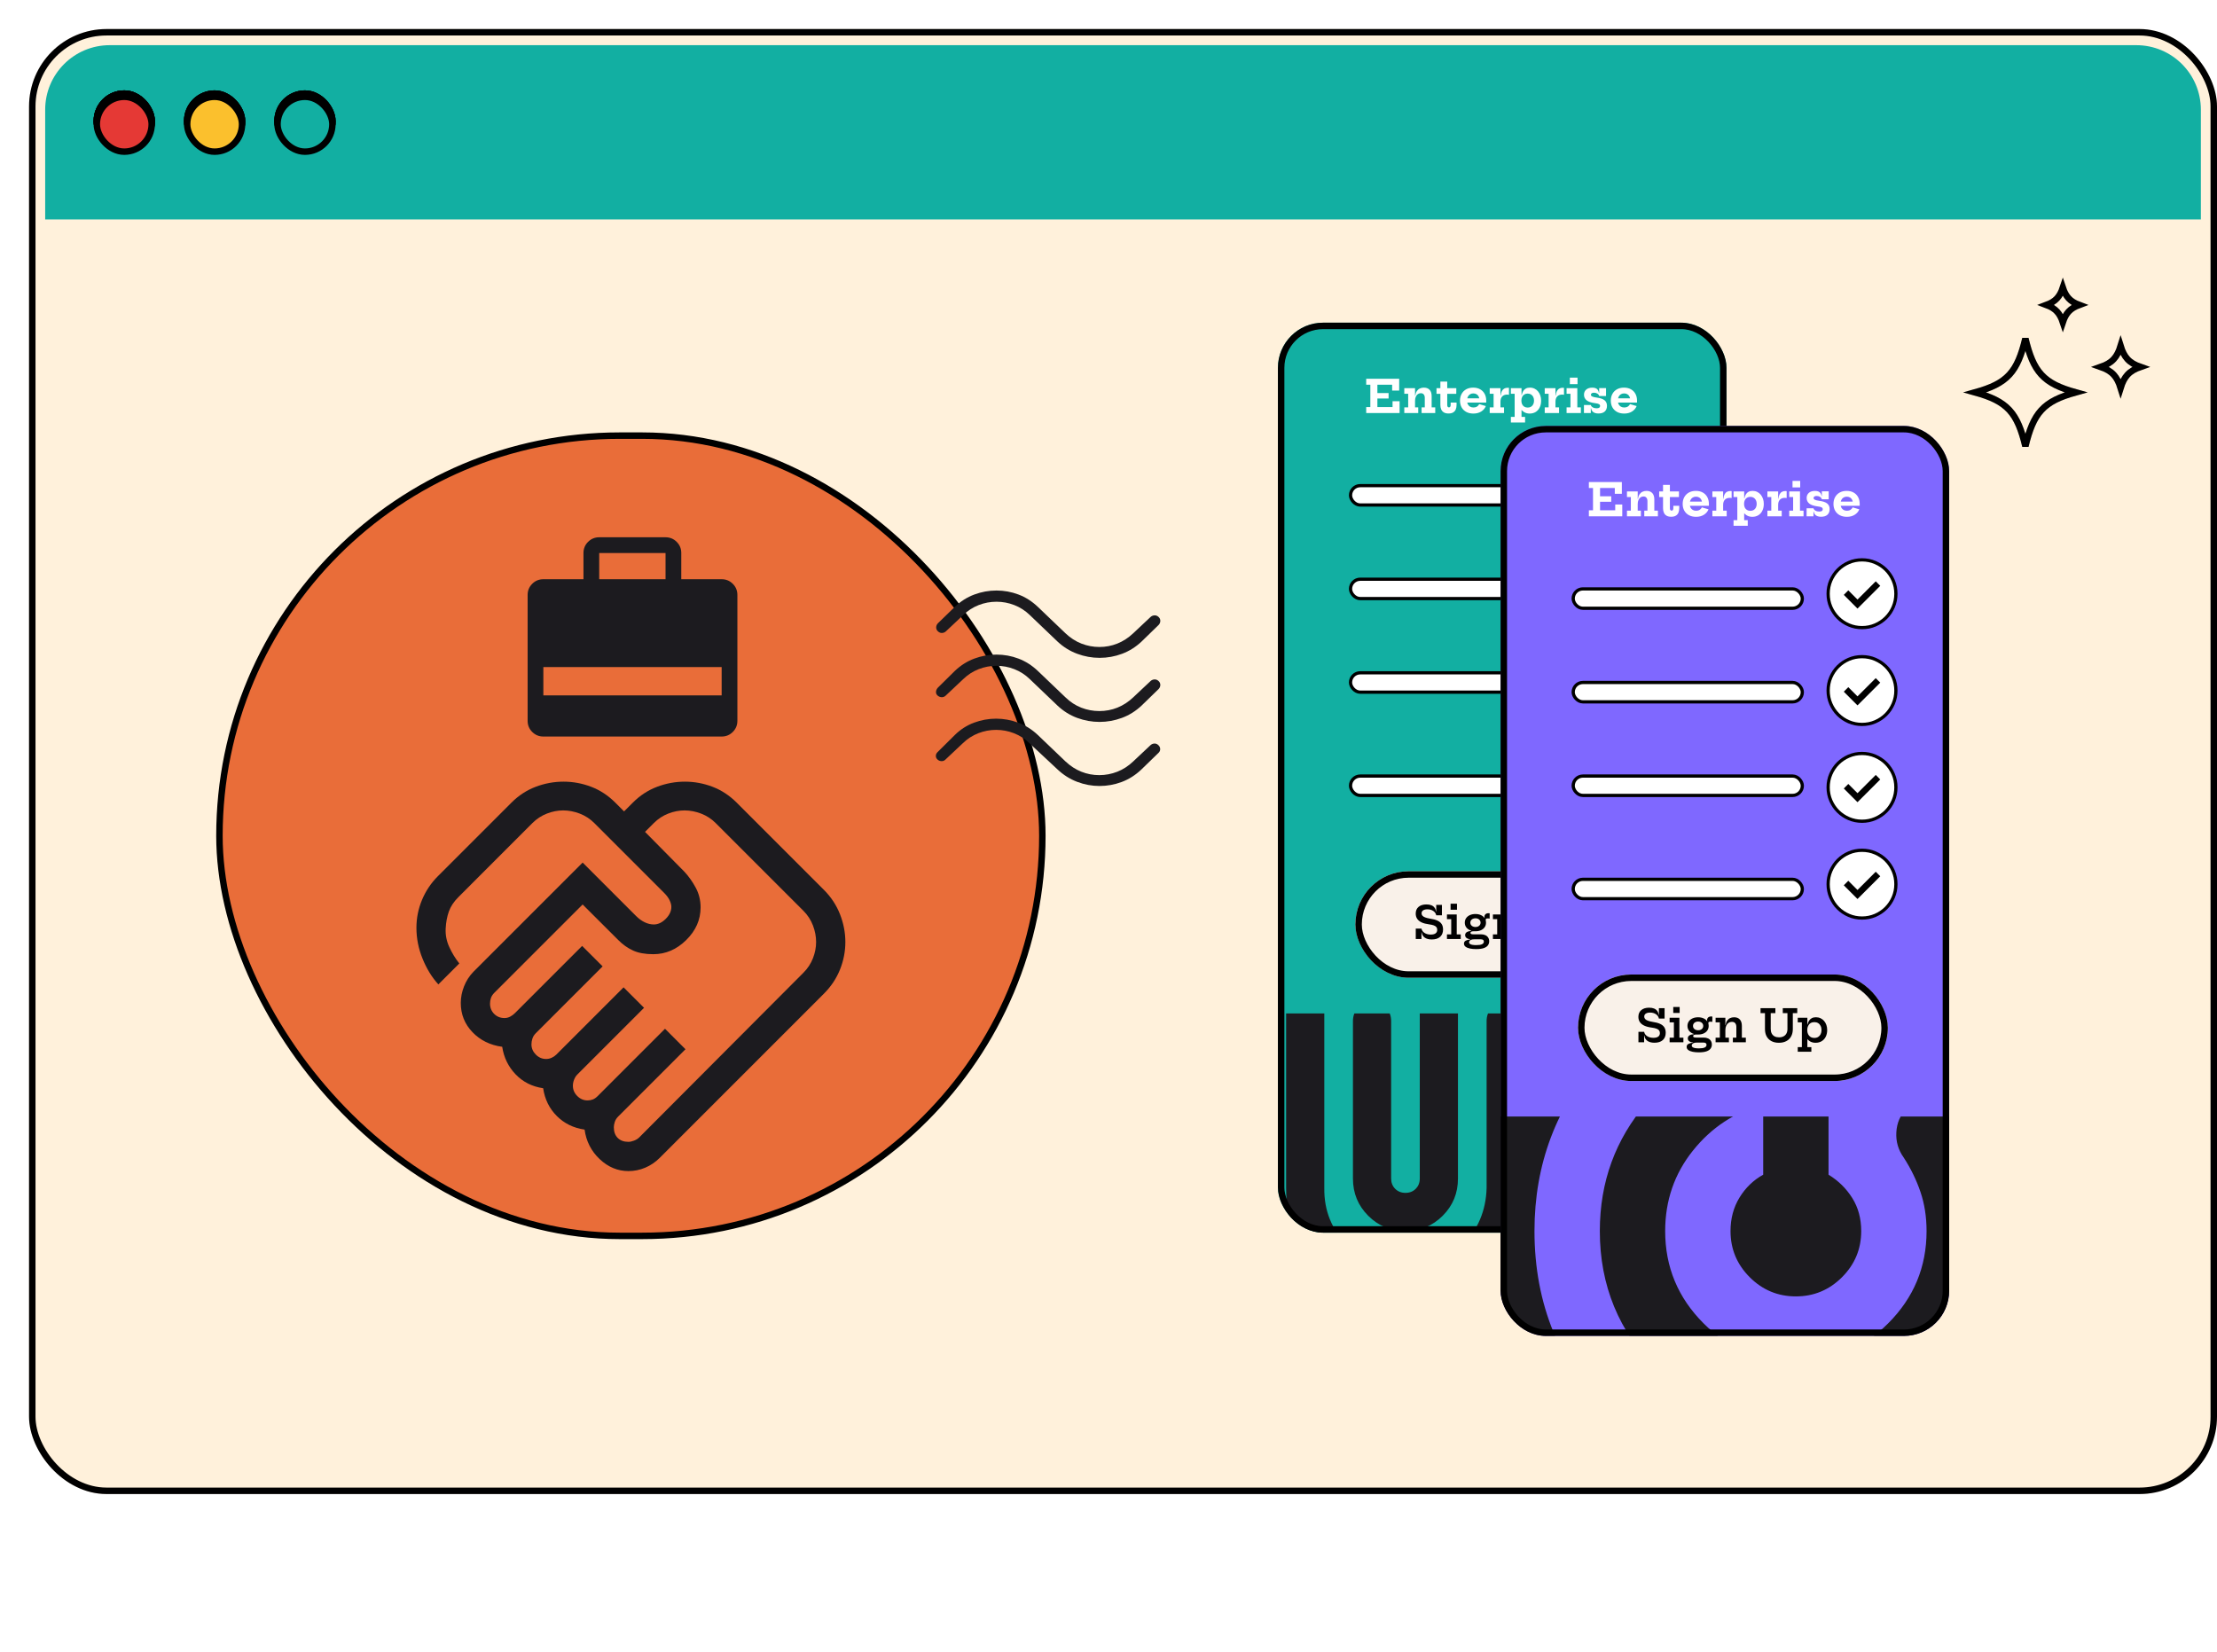
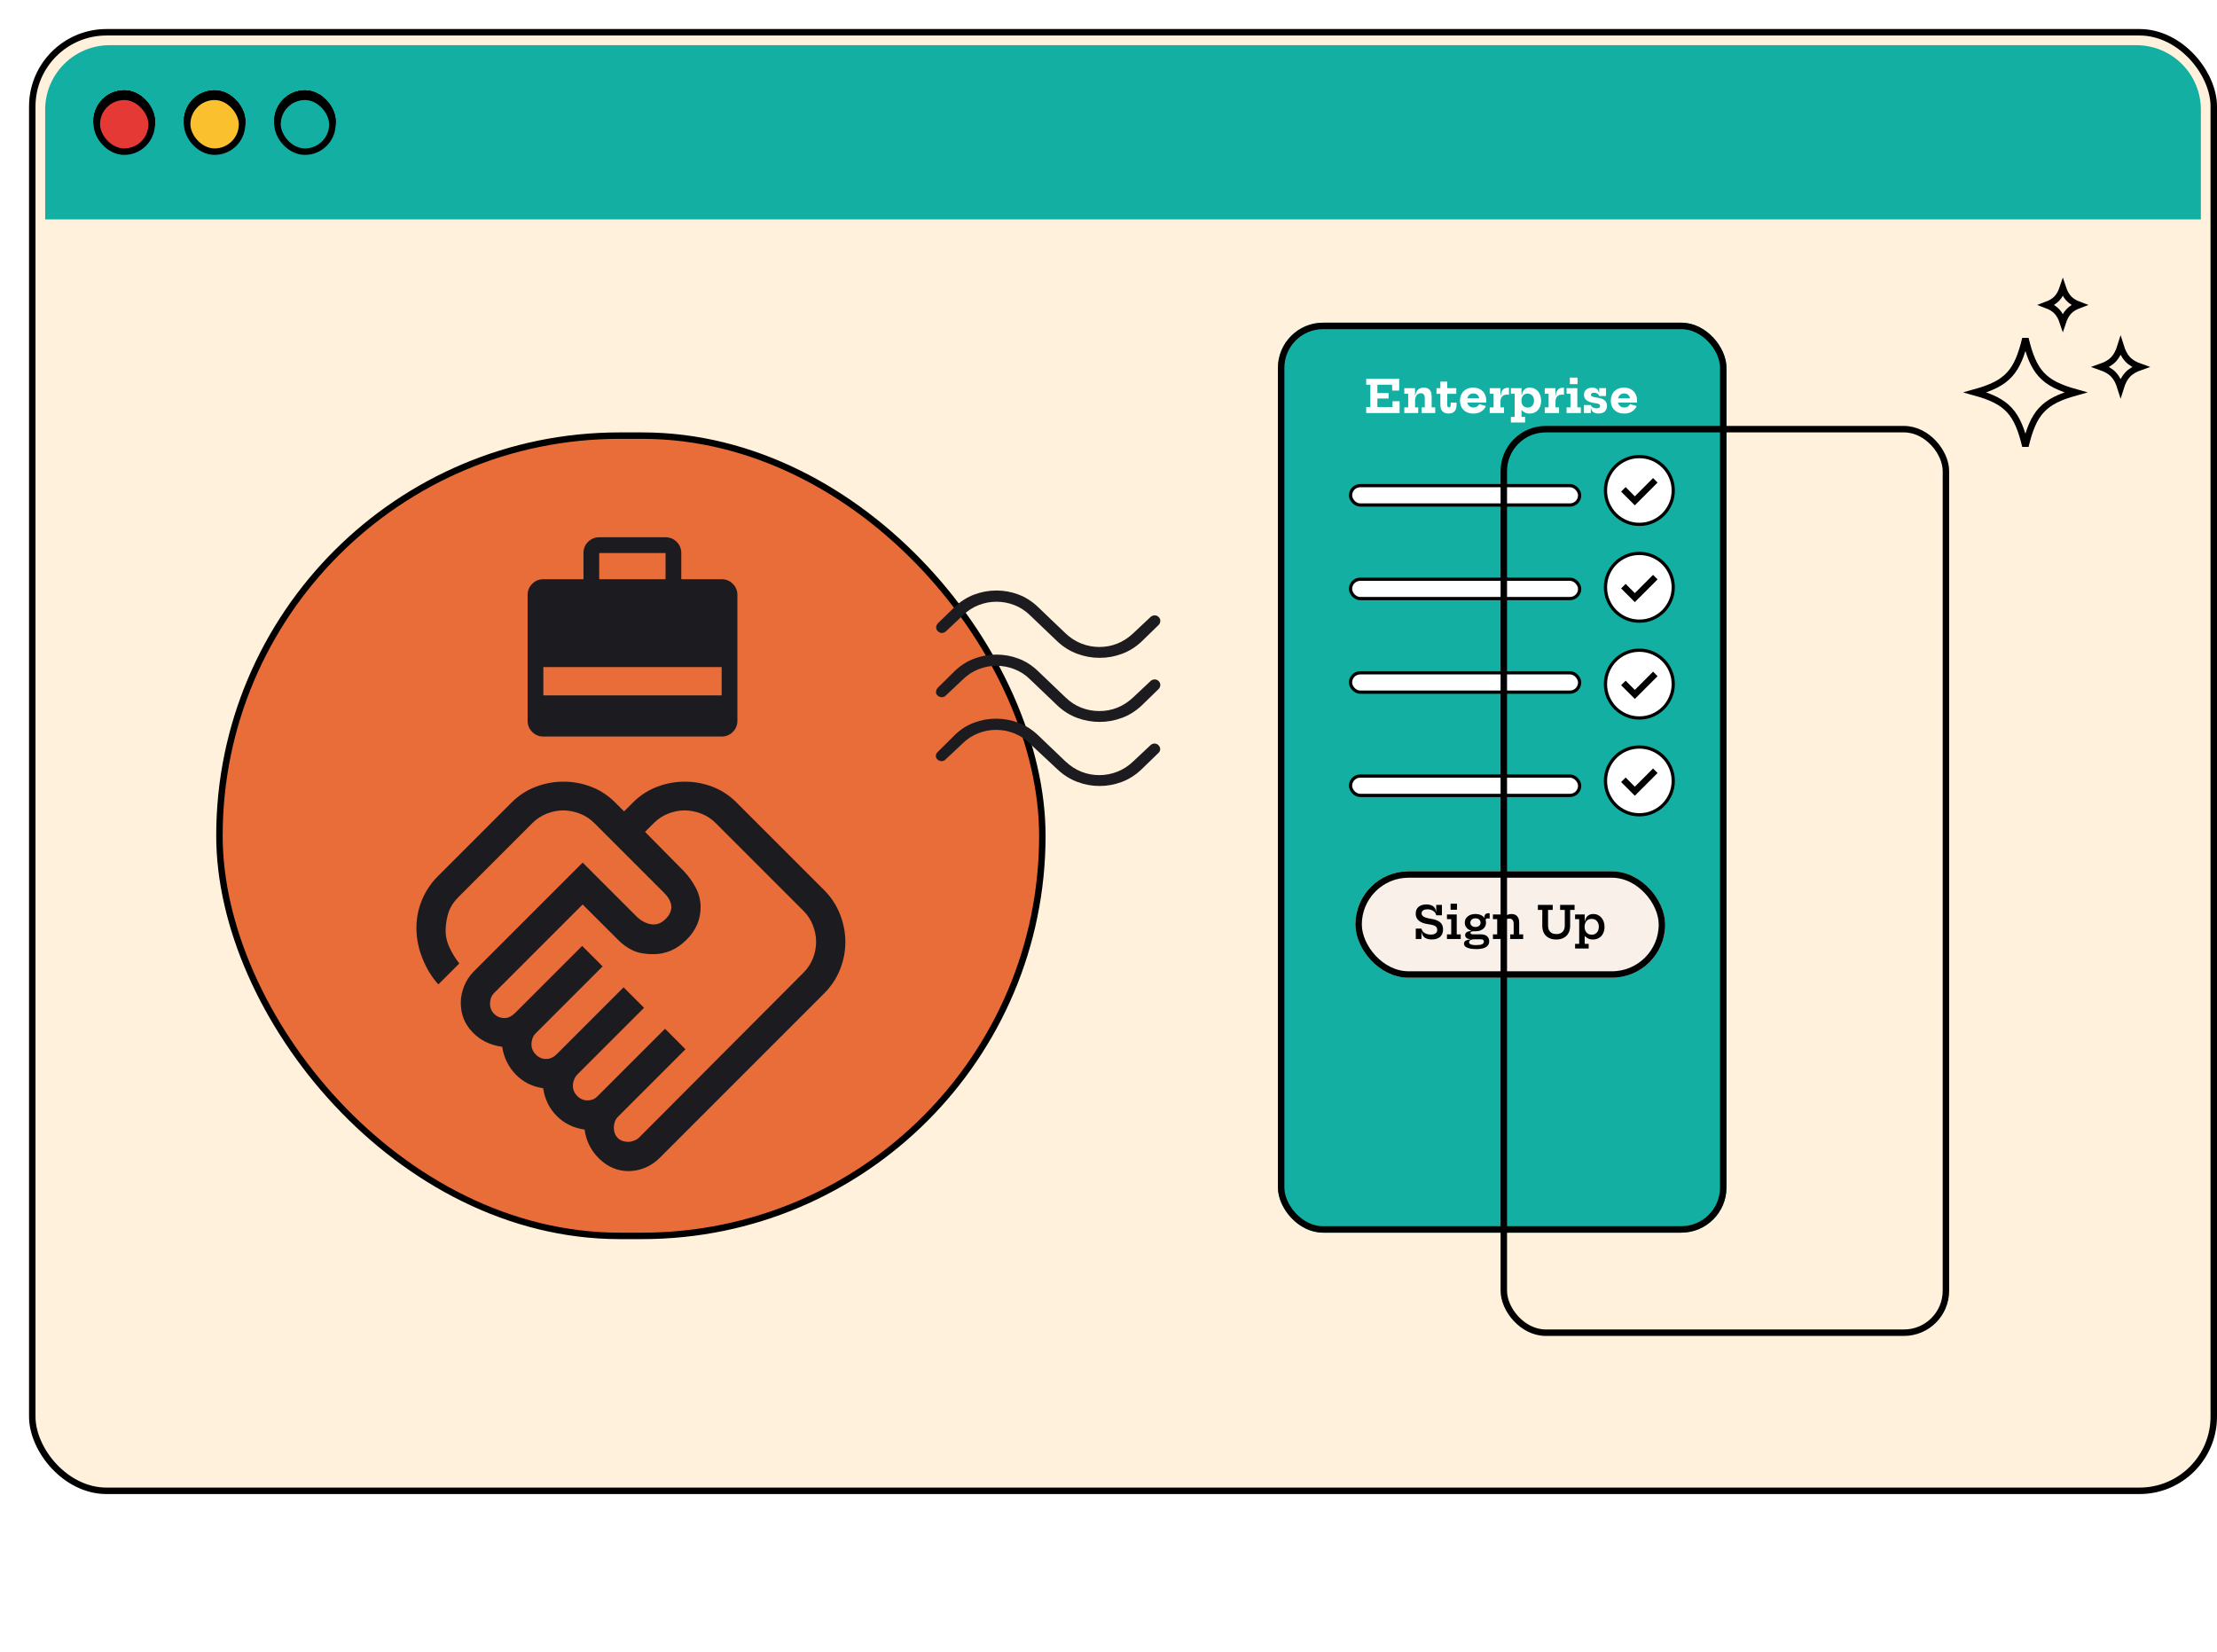
<svg xmlns="http://www.w3.org/2000/svg" width="687" height="512" viewBox="0 0 687 512" fill="none">
  <path d="M24.143 491.5C27.297 491.517 28.649 495.347 29.843 498.725C30.745 501.281 31.768 504.179 33.145 504.187C34.521 504.195 35.572 501.308 36.5 498.762C37.725 495.396 39.115 491.582 42.268 491.6C45.424 491.617 46.775 495.445 47.967 498.824C48.869 501.381 49.892 504.278 51.268 504.285C52.644 504.293 53.695 501.408 54.621 498.862C55.847 495.496 57.236 491.683 60.391 491.698C63.544 491.716 64.896 495.545 66.087 498.925C66.988 501.481 68.011 504.376 69.385 504.384C70.76 504.391 71.811 501.507 72.737 498.961C73.963 495.596 75.351 491.781 78.505 491.798C81.659 491.815 83.009 495.645 84.201 499.023C85.104 501.579 86.127 504.477 87.503 504.484C88.877 504.491 89.928 501.605 90.855 499.059C92.08 495.694 93.469 491.879 96.623 491.897C99.777 491.914 101.129 495.743 102.321 499.121C103.223 501.68 104.245 504.575 105.621 504.584C106.996 504.591 108.047 501.705 108.975 499.159C110.2 495.794 111.588 491.979 114.743 491.996C117.896 492.014 119.247 495.843 120.439 499.222C121.34 501.778 122.363 504.674 123.737 504.682C125.112 504.689 126.163 501.803 127.089 499.257C128.315 495.893 129.703 492.078 132.857 492.095C136.011 492.112 137.363 495.942 138.555 499.321C139.456 501.876 140.479 504.775 141.853 504.782C143.228 504.789 144.279 501.903 145.205 499.357C146.431 495.993 147.819 492.177 150.975 492.195C154.127 492.21 155.477 496.041 156.668 499.419C157.571 501.976 158.592 504.873 159.967 504.881C161.341 504.888 162.391 502.003 163.317 499.457C164.543 496.091 165.932 492.276 169.087 492.293C172.239 492.311 173.589 496.14 174.78 499.52C175.683 502.076 176.703 504.971 178.079 504.98C179.452 504.987 180.503 502.101 181.428 499.556C182.653 496.189 184.041 492.376 187.196 492.393C190.349 492.41 191.7 496.24 192.891 499.619C193.792 502.174 194.813 505.072 196.187 505.078C197.561 505.086 198.612 502.201 199.539 499.655C200.763 496.289 202.152 492.474 205.307 492.492C208.46 492.508 209.812 496.34 211.003 499.718C211.905 502.274 212.927 505.17 214.303 505.179L214.289 507.885C211.135 507.869 209.784 504.039 208.591 500.661C207.691 498.105 206.668 495.207 205.293 495.198C203.919 495.193 202.868 498.077 201.94 500.624C200.716 503.989 199.327 507.803 196.173 507.787C193.02 507.768 191.669 503.94 190.48 500.561C189.577 498.004 188.556 495.109 187.183 495.1C185.808 495.093 184.757 497.979 183.831 500.523C182.605 503.89 181.217 507.705 178.064 507.687C174.912 507.67 173.56 503.841 172.368 500.462C171.468 497.906 170.447 495.009 169.072 495.002C167.697 494.994 166.647 497.881 165.72 500.425C164.495 503.791 163.105 507.605 159.953 507.589C156.8 507.572 155.448 503.74 154.257 500.362C153.356 497.806 152.335 494.909 150.96 494.901C149.585 494.895 148.535 497.781 147.608 500.327C146.383 503.691 144.993 507.506 141.84 507.489C138.687 507.472 137.336 503.642 136.144 500.264C135.241 497.707 134.219 494.811 132.844 494.803C131.469 494.796 130.419 497.681 129.492 500.226C128.267 503.593 126.877 507.408 123.724 507.389C120.569 507.372 119.219 503.544 118.027 500.164C117.125 497.608 116.103 494.711 114.729 494.704C113.353 494.696 112.303 497.583 111.376 500.128C110.151 503.495 108.761 507.308 105.608 507.291C102.453 507.274 101.101 503.444 99.909 500.066C99.008 497.509 97.985 494.612 96.609 494.605C95.235 494.598 94.184 497.482 93.257 500.029C92.032 503.394 90.643 507.208 87.488 507.191C84.335 507.175 82.983 503.344 81.791 499.966C80.889 497.41 79.867 494.514 78.491 494.505C77.117 494.498 76.067 497.384 75.14 499.93C73.915 503.295 72.525 507.11 69.372 507.092C66.219 507.075 64.868 503.246 63.676 499.868C62.773 497.311 61.752 494.414 60.377 494.407C59.001 494.398 57.951 497.285 57.024 499.83C55.799 503.197 54.409 507.01 51.255 506.994C48.1 506.975 46.748 503.147 45.556 499.767C44.653 497.211 43.631 494.316 42.255 494.307C40.879 494.3 39.828 497.184 38.901 499.732C37.676 503.096 36.287 506.911 33.132 506.894C29.977 506.877 28.624 503.047 27.432 499.669C26.529 497.113 25.507 494.215 24.128 494.208C22.752 494.199 21.7 497.086 20.772 499.634C19.545 502.998 18.156 506.812 15 506.794L15.013 504.087C16.391 504.094 17.443 501.21 18.369 498.662C19.596 495.298 20.987 491.483 24.143 491.5Z" fill="white" />
  <path d="M551.582 504.432L537.301 487.428L538.83 486.125L551.567 501.291L564.933 485.088L578.441 501.172L591.809 484.969L605.313 501.054L618.68 484.85L632.192 500.935L645.559 484.732L659.076 500.817L671.689 485.539L673.23 486.828L659.089 503.957L645.573 487.873L632.206 504.076L618.694 487.992L605.327 504.195L591.822 488.11L578.455 504.313L564.947 488.229L551.582 504.432Z" fill="white" />
  <path d="M551.582 512L537.301 494.996L538.83 493.693L551.567 508.86L564.933 492.656L578.441 508.74L591.809 492.537L605.313 508.622L618.68 492.419L632.192 508.504L645.559 492.3L659.076 508.385L671.689 493.107L673.23 494.397L659.089 511.526L645.573 495.441L632.206 511.644L618.694 495.56L605.327 511.763L591.822 495.679L578.455 511.882L564.947 495.797L551.582 512Z" fill="white" />
  <g filter="url(#filter0_d_6870_9931)">
    <rect width="678" height="454" rx="24" fill="#FFF1DB" />
    <rect x="1" y="1" width="676" height="452" rx="23" stroke="black" stroke-width="2" />
    <path d="M5 25C5 13.954 13.954 5 25 5H653C664.046 5 673 13.954 673 25V59H5V25Z" fill="#12AFA2" />
    <rect x="21" y="20" width="17" height="17" rx="8.5" fill="#E53935" />
    <rect x="21" y="20" width="17" height="17" rx="8.5" stroke="black" stroke-width="2" />
    <rect x="21" y="20" width="17" height="17" rx="8.5" fill="#E53935" />
    <rect x="21" y="20" width="17" height="17" rx="8.5" stroke="black" stroke-width="2" />
    <rect x="77" y="20" width="17" height="17" rx="8.5" fill="#12AFA2" />
    <rect x="77" y="20" width="17" height="17" rx="8.5" fill="#12AFA2" />
    <rect x="77" y="20" width="17" height="17" rx="8.5" stroke="black" stroke-width="2" />
    <rect x="49" y="20" width="17" height="17" rx="8.5" fill="#FBC02D" />
    <rect x="49" y="20" width="17" height="17" rx="8.5" stroke="black" stroke-width="2" />
    <rect x="21" y="20" width="17" height="17" rx="8.5" fill="#E53935" />
    <rect x="21" y="20" width="17" height="17" rx="8.5" stroke="black" stroke-width="2" />
-     <rect x="77" y="20" width="17" height="17" rx="8.5" fill="#12AFA2" />
    <rect x="77" y="20" width="17" height="17" rx="8.5" fill="#12AFA2" />
    <rect x="77" y="20" width="17" height="17" rx="8.5" stroke="black" stroke-width="2" />
    <rect x="49" y="20" width="17" height="17" rx="8.5" fill="#FBC02D" />
    <rect x="49" y="20" width="17" height="17" rx="8.5" stroke="black" stroke-width="2" />
    <rect x="21" y="20" width="17" height="17" rx="8.5" fill="#E53935" />
    <rect x="21" y="20" width="17" height="17" rx="8.5" stroke="black" stroke-width="2" />
    <rect x="77" y="20" width="17" height="17" rx="8.5" fill="#12AFA2" />
    <rect x="77" y="20" width="17" height="17" rx="8.5" fill="#12AFA2" />
    <rect x="77" y="20" width="17" height="17" rx="8.5" stroke="black" stroke-width="2" />
    <rect x="49" y="20" width="17" height="17" rx="8.5" fill="#FBC02D" />
    <rect x="49" y="20" width="17" height="17" rx="8.5" stroke="black" stroke-width="2" />
    <rect x="21" y="21" width="17" height="17" rx="8.5" fill="#E53935" />
    <rect x="21" y="21" width="17" height="17" rx="8.5" stroke="black" stroke-width="2" />
    <rect x="77" y="21" width="17" height="17" rx="8.5" fill="#12AFA2" />
    <rect x="77" y="21" width="17" height="17" rx="8.5" fill="#12AFA2" />
    <rect x="77" y="21" width="17" height="17" rx="8.5" stroke="black" stroke-width="2" />
    <rect x="49" y="21" width="17" height="17" rx="8.5" fill="#FBC02D" />
    <rect x="49" y="21" width="17" height="17" rx="8.5" stroke="black" stroke-width="2" />
    <g clip-path="url(#clip0_6870_9931)">
      <path d="M625.135 85.505C626.509 84.994 627.591 84.362 628.443 83.434C629.229 82.577 629.779 81.51 630.226 80.169C630.673 81.51 631.224 82.577 632.009 83.433C632.861 84.362 633.942 84.994 635.315 85.505C633.941 86.017 632.86 86.648 632.008 87.577C631.222 88.433 630.671 89.501 630.224 90.842C629.777 89.501 629.227 88.434 628.441 87.577C627.59 86.648 626.508 86.017 625.135 85.505Z" stroke="black" stroke-width="2" />
      <path d="M613.69 118.11C611.279 115.481 607.935 113.958 603.052 112.597C607.935 111.235 611.279 109.713 613.69 107.084C616.03 104.532 617.407 101.025 618.629 95.925C619.851 101.025 621.229 104.532 623.569 107.084C625.98 109.713 629.324 111.235 634.206 112.597C629.324 113.958 625.98 115.481 623.569 118.11C621.229 120.662 619.851 124.168 618.629 129.268C617.407 124.168 616.03 120.662 613.69 118.11Z" stroke="black" stroke-width="2" />
      <path d="M613.69 118.11C611.279 115.481 607.935 113.958 603.052 112.597C607.935 111.235 611.279 109.713 613.69 107.084C616.03 104.532 617.407 101.025 618.629 95.925C619.851 101.025 621.229 104.532 623.569 107.084C625.98 109.713 629.324 111.235 634.206 112.597C629.324 113.958 625.98 115.481 623.569 118.11C621.229 120.662 619.851 124.168 618.629 129.268C617.407 124.168 616.03 120.662 613.69 118.11Z" stroke="black" stroke-opacity="0.2" stroke-width="2" />
      <path d="M646.015 107.155C644.998 106.046 643.684 105.315 641.974 104.717C643.684 104.12 644.998 103.388 646.015 102.279C646.963 101.245 647.606 99.931 648.131 98.238C648.656 99.931 649.299 101.245 650.247 102.279C651.264 103.388 652.578 104.12 654.287 104.717C652.578 105.315 651.264 106.046 650.247 107.155C649.299 108.19 648.656 109.503 648.131 111.197C647.606 109.503 646.963 108.19 646.015 107.155Z" stroke="black" stroke-width="2" />
    </g>
    <rect x="59" y="126" width="255" height="248" rx="124" fill="#E96D39" />
    <rect x="59" y="126" width="255" height="248" rx="124" stroke="black" stroke-width="2" />
    <mask id="mask0_6870_9931" style="mask-type:alpha" maskUnits="userSpaceOnUse" x="114" y="221" width="145" height="145">
      <rect x="114" y="221" width="145" height="145" fill="#D9D9D9" />
    </mask>
    <g mask="url(#mask0_6870_9931)">
      <path d="M185.744 344.854C186.248 344.854 186.827 344.728 187.481 344.477C188.136 344.225 188.664 343.898 189.067 343.495L239.968 292.443C241.277 291.134 242.259 289.64 242.913 287.961C243.568 286.284 243.895 284.606 243.895 282.927C243.895 281.215 243.568 279.503 242.913 277.792C242.259 276.08 241.277 274.569 239.968 273.26L212.781 246.073C211.472 244.764 209.961 243.782 208.249 243.128C206.538 242.473 204.826 242.146 203.114 242.146C201.435 242.146 199.757 242.473 198.08 243.128C196.401 243.782 194.907 244.764 193.598 246.073L190.88 248.792L203.114 261.177C204.423 262.587 205.581 264.223 206.588 266.086C207.595 267.949 208.098 269.988 208.098 272.203C208.098 276.03 206.613 279.403 203.643 282.323C200.672 285.243 197.274 286.703 193.447 286.703C190.93 286.703 188.84 286.326 187.179 285.57C185.518 284.815 183.998 283.741 182.619 282.347L171.546 271.297L144.208 298.635C143.704 299.139 143.352 299.669 143.15 300.226C142.949 300.782 142.848 301.378 142.848 302.014C142.848 303.286 143.276 304.35 144.132 305.206C144.988 306.062 146.054 306.49 147.33 306.49C147.967 306.49 148.563 306.339 149.117 306.036C149.67 305.734 150.149 305.382 150.551 304.979L171.395 284.135L177.739 290.479L157.046 311.172C156.543 311.675 156.19 312.229 155.989 312.833C155.788 313.438 155.687 314.042 155.687 314.646C155.687 315.854 156.14 316.911 157.046 317.818C157.952 318.724 159.01 319.177 160.218 319.177C160.822 319.177 161.401 319.051 161.955 318.799C162.509 318.548 162.987 318.22 163.39 317.818L184.234 296.974L190.577 303.318L169.885 324.01C169.482 324.413 169.155 324.933 168.903 325.571C168.651 326.209 168.525 326.847 168.525 327.484C168.525 328.693 168.979 329.75 169.885 330.656C170.791 331.563 171.848 332.016 173.057 332.016C173.661 332.016 174.215 331.915 174.718 331.714C175.222 331.512 175.725 331.16 176.229 330.656L197.072 309.813L203.416 316.156L182.572 337C182.069 337.503 181.716 338.057 181.515 338.661C181.314 339.266 181.213 339.819 181.213 340.323C181.213 341.733 181.616 342.84 182.421 343.646C183.227 344.451 184.334 344.854 185.744 344.854ZM185.753 353.917C182.424 353.917 179.451 352.683 176.833 350.216C174.215 347.749 172.654 344.697 172.15 341.06C168.727 340.569 165.857 339.165 163.541 336.849C161.225 334.533 159.815 331.663 159.312 328.24C155.888 327.736 153.044 326.301 150.778 323.935C148.512 321.569 147.128 318.724 146.624 315.401C142.899 314.898 139.827 313.387 137.411 310.87C134.994 308.352 133.786 305.332 133.786 301.807C133.786 300.095 134.124 298.381 134.801 296.664C135.478 294.947 136.449 293.44 137.713 292.141L171.546 258.307L188.161 274.922C188.966 275.727 189.839 276.357 190.778 276.81C191.719 277.263 192.659 277.49 193.598 277.49C194.907 277.49 196.141 276.911 197.299 275.753C198.457 274.595 199.036 273.354 199.036 272.029C199.036 271.44 198.86 270.768 198.507 270.013C198.155 269.258 197.576 268.477 196.77 267.672L175.171 246.073C173.862 244.764 172.352 243.782 170.64 243.128C168.928 242.473 167.216 242.146 165.505 242.146C163.826 242.146 162.148 242.473 160.47 243.128C158.792 243.782 157.301 244.757 155.998 246.052L133.031 269.031C131.621 270.441 130.639 271.926 130.085 273.487C129.531 275.048 129.204 276.81 129.104 278.773C129.003 280.737 129.38 282.65 130.236 284.513C131.092 286.376 132.124 288.062 133.333 289.573L126.838 296.068C124.824 293.852 123.188 291.184 121.929 288.062C120.67 284.941 120.041 281.769 120.041 278.547C120.041 275.526 120.62 272.631 121.778 269.862C122.936 267.093 124.572 264.651 126.687 262.536L149.494 239.729C151.709 237.514 154.216 235.878 157.015 234.82C159.814 233.763 162.684 233.234 165.624 233.234C168.565 233.234 171.42 233.763 174.189 234.82C176.959 235.878 179.451 237.514 181.666 239.729L184.385 242.448L187.104 239.729C189.319 237.514 191.826 235.878 194.624 234.82C197.423 233.763 200.293 233.234 203.233 233.234C206.175 233.234 209.03 233.763 211.799 234.82C214.568 235.878 217.06 237.514 219.275 239.729L246.312 266.766C248.527 268.981 250.189 271.5 251.296 274.322C252.404 277.146 252.958 280.016 252.958 282.932C252.958 285.849 252.404 288.692 251.296 291.461C250.189 294.23 248.527 296.722 246.312 298.938L195.411 349.839C194.102 351.148 192.615 352.155 190.951 352.859C189.286 353.564 187.554 353.917 185.753 353.917Z" fill="#1C1B1F" />
    </g>
    <mask id="mask1_6870_9931" style="mask-type:alpha" maskUnits="userSpaceOnUse" x="148" y="151" width="78" height="78">
      <rect x="148" y="151" width="78" height="78" fill="#D9D9D9" />
    </mask>
    <g mask="url(#mask1_6870_9931)">
      <path d="M171.806 170.5V162.375C171.806 161.021 172.28 159.87 173.228 158.922C174.176 157.974 175.327 157.5 176.681 157.5H197.238C198.592 157.5 199.743 157.974 200.691 158.922C201.639 159.87 202.113 161.021 202.113 162.375V170.5H214.625C215.979 170.5 217.13 170.974 218.078 171.922C219.026 172.87 219.5 174.021 219.5 175.375V214.375C219.5 215.729 219.026 216.88 218.078 217.828C217.13 218.776 215.979 219.25 214.625 219.25H159.375C158.021 219.25 156.87 218.776 155.922 217.828C154.974 216.88 154.5 215.729 154.5 214.375V175.375C154.5 174.021 154.974 172.87 155.922 171.922C156.87 170.974 158.021 170.5 159.375 170.5H171.806ZM176.681 170.5H197.238V162.375H176.681V170.5ZM159.375 206.494H214.625V197.719H159.375V206.494Z" fill="#1C1B1F" />
    </g>
    <path d="M344.765 189.792C342.968 191.496 340.949 192.767 338.708 193.607C336.467 194.446 334.153 194.865 331.764 194.865C329.376 194.865 327.052 194.445 324.791 193.604C322.53 192.764 320.492 191.493 318.676 189.792L310.095 181.588C308.697 180.237 307.108 179.213 305.327 178.517C303.545 177.822 301.7 177.475 299.792 177.475C297.884 177.475 296.04 177.822 294.261 178.517C292.481 179.213 290.894 180.237 289.499 181.588L284.121 186.645C283.776 186.965 283.368 187.135 282.897 187.155C282.428 187.174 281.996 186.993 281.603 186.611C281.269 186.285 281.102 185.894 281.102 185.437C281.102 184.98 281.269 184.564 281.603 184.188L286.867 179.073C288.679 177.345 290.698 176.068 292.924 175.24C295.15 174.413 297.438 174 299.786 174C302.134 174 304.405 174.413 306.599 175.24C308.793 176.068 310.797 177.345 312.612 179.073L321.194 187.276C322.682 188.689 324.321 189.746 326.112 190.448C327.903 191.149 329.764 191.5 331.694 191.5C333.625 191.5 335.473 191.147 337.238 190.442C339.004 189.737 340.636 188.682 342.133 187.276L347.511 182.22C347.854 181.9 348.265 181.726 348.745 181.698C349.225 181.67 349.662 181.847 350.055 182.228C350.39 182.554 350.557 182.945 350.557 183.402C350.557 183.859 350.39 184.275 350.055 184.651L344.765 189.792ZM344.765 209.647C342.93 211.375 340.887 212.652 338.636 213.48C336.385 214.307 334.079 214.72 331.721 214.72C329.362 214.72 327.057 214.307 324.805 213.48C322.554 212.652 320.511 211.375 318.676 209.647L310.095 201.444C308.697 200.092 307.108 199.069 305.327 198.373C303.545 197.677 301.7 197.33 299.792 197.33C297.884 197.33 296.04 197.677 294.261 198.373C292.481 199.069 290.894 200.092 289.499 201.444L284.033 206.585C283.698 206.904 283.308 207.064 282.862 207.064C282.416 207.064 281.996 206.912 281.603 206.607C281.21 206.273 281.024 205.879 281.045 205.426C281.065 204.973 281.242 204.549 281.577 204.154L286.867 198.929C288.679 197.201 290.698 195.924 292.924 195.096C295.15 194.269 297.438 193.856 299.786 193.856C302.134 193.856 304.405 194.269 306.599 195.096C308.793 195.924 310.797 197.201 312.612 198.929L321.194 207.132C322.647 208.545 324.268 209.602 326.056 210.304C327.843 211.005 329.717 211.356 331.677 211.356C333.637 211.356 335.495 211.003 337.252 210.298C339.009 209.593 340.636 208.538 342.133 207.132L347.511 202.075C347.854 201.755 348.265 201.581 348.745 201.554C349.225 201.526 349.662 201.703 350.055 202.084C350.39 202.41 350.557 202.801 350.557 203.258C350.557 203.715 350.39 204.131 350.055 204.507L344.765 209.647ZM344.65 229.503C342.817 231.231 340.794 232.508 338.58 233.336C336.366 234.163 334.079 234.576 331.721 234.576C329.362 234.576 327.056 234.149 324.803 233.293C322.549 232.438 320.507 231.147 318.676 229.419L309.98 221.3C308.583 219.948 306.993 218.925 305.212 218.229C303.43 217.533 301.585 217.186 299.678 217.186C297.77 217.186 295.926 217.533 294.146 218.229C292.367 218.925 290.779 219.948 289.384 221.3L283.918 226.441C283.584 226.76 283.179 226.906 282.704 226.878C282.228 226.85 281.818 226.671 281.474 226.342C281.15 226.032 280.992 225.664 281 225.238C281.009 224.811 281.172 224.438 281.489 224.119L286.867 218.785C288.618 217.057 290.608 215.78 292.836 214.952C295.064 214.125 297.346 213.711 299.682 213.711C301.993 213.711 304.269 214.125 306.512 214.952C308.755 215.78 310.788 217.057 312.612 218.785L321.194 226.988C322.691 228.394 324.323 229.449 326.089 230.154C327.854 230.859 329.702 231.211 331.633 231.211C333.563 231.211 335.424 230.86 337.215 230.16C339.006 229.458 340.645 228.401 342.133 226.988L347.511 221.931C347.856 221.611 348.264 221.441 348.734 221.422C349.204 221.402 349.623 221.58 349.991 221.957C350.331 222.281 350.506 222.669 350.516 223.121C350.525 223.573 350.362 223.958 350.028 224.279L344.65 229.503Z" fill="#1C1B1F" />
    <g clip-path="url(#clip1_6870_9931)">
      <rect x="387" y="91" width="139" height="282" rx="14" fill="#12AFA2" />
      <g clip-path="url(#clip2_6870_9931)">
        <mask id="mask2_6870_9931" style="mask-type:alpha" maskUnits="userSpaceOnUse" x="357" y="266" width="142" height="142">
          <rect x="357" y="266" width="142" height="142" fill="#D9D9D9" />
        </mask>
        <g mask="url(#mask2_6870_9931)">
-           <path d="M463.499 359.188C463.499 369.444 459.9 378.171 452.701 385.369C445.503 392.568 436.776 396.167 426.52 396.167C416.265 396.167 407.538 392.568 400.339 385.369C393.14 378.171 389.541 369.444 389.541 359.188V304.459C389.541 297.063 392.13 290.777 397.307 285.6C402.484 280.423 408.77 277.834 416.166 277.834C423.562 277.834 429.848 280.423 435.025 285.6C440.202 290.777 442.791 297.063 442.791 304.459V356.23C442.791 360.766 441.213 364.612 438.058 367.767C434.902 370.923 431.056 372.501 426.52 372.501C421.984 372.501 418.138 370.923 414.983 367.767C411.827 364.612 410.249 360.766 410.249 356.23V307.417C410.249 305.741 410.816 304.336 411.95 303.202C413.084 302.068 414.49 301.501 416.166 301.501C417.842 301.501 419.248 302.068 420.382 303.202C421.516 304.336 422.083 305.741 422.083 307.417V356.23C422.083 357.512 422.502 358.572 423.34 359.41C424.178 360.248 425.238 360.667 426.52 360.667C427.802 360.667 428.862 360.248 429.7 359.41C430.539 358.572 430.958 357.512 430.958 356.23V304.459C430.859 300.317 429.405 296.817 426.594 293.957C423.784 291.097 420.308 289.667 416.166 289.667C412.024 289.667 408.524 291.097 405.664 293.957C402.804 296.817 401.374 300.317 401.374 304.459V359.188C401.276 366.19 403.692 372.131 408.622 377.012C413.553 381.893 419.519 384.334 426.52 384.334C433.423 384.334 439.29 381.893 444.122 377.012C448.954 372.131 451.469 366.19 451.666 359.188V307.417C451.666 305.741 452.233 304.336 453.367 303.202C454.501 302.068 455.906 301.501 457.583 301.501C459.259 301.501 460.664 302.068 461.798 303.202C462.932 304.336 463.499 305.741 463.499 307.417V359.188Z" fill="#1C1B1F" />
-         </g>
+           </g>
      </g>
      <g filter="url(#filter1_d_6870_9931)">
        <rect x="409" y="259" width="96" height="33" rx="16.5" fill="#F9F1E9" />
        <rect x="410" y="260" width="94" height="31" rx="15.5" stroke="black" stroke-width="2" />
        <path d="M432.691 280.14C431.776 280.14 431.048 279.951 430.507 279.573C429.966 279.19 429.646 278.64 429.548 277.921H429.226L429.478 276.766C429.595 277.335 429.917 277.788 430.444 278.124C430.971 278.455 431.611 278.621 432.362 278.621C433.015 278.621 433.512 278.495 433.853 278.243C434.194 277.991 434.364 277.625 434.364 277.144C434.364 276.813 434.28 276.537 434.112 276.318C433.944 276.094 433.673 275.914 433.3 275.779C432.931 275.639 432.437 275.529 431.816 275.45C430.897 275.333 430.131 275.133 429.52 274.848C428.913 274.559 428.458 274.188 428.155 273.735C427.852 273.282 427.7 272.743 427.7 272.118C427.7 271.231 427.994 270.538 428.582 270.039C429.17 269.535 429.984 269.283 431.025 269.283C431.618 269.283 432.124 269.367 432.544 269.535C432.964 269.703 433.295 269.955 433.538 270.291C433.785 270.622 433.937 271.038 433.993 271.537H434.315L434.056 272.65C433.949 272.09 433.643 271.642 433.139 271.306C432.635 270.965 432.028 270.795 431.319 270.795C430.754 270.795 430.311 270.905 429.989 271.124C429.672 271.339 429.513 271.644 429.513 272.041C429.513 272.312 429.599 272.552 429.772 272.762C429.945 272.967 430.22 273.145 430.598 273.294C430.976 273.443 431.471 273.569 432.082 273.672C433.043 273.807 433.825 274.015 434.427 274.295C435.029 274.57 435.47 274.934 435.75 275.387C436.03 275.835 436.17 276.388 436.17 277.046C436.17 278.021 435.864 278.782 435.253 279.328C434.646 279.869 433.792 280.14 432.691 280.14ZM427.714 280V276.766H429.478V280H427.714ZM434.056 272.65V269.43H435.82V272.65H434.056ZM440.41 278.565H441.649V280H437.379V278.565H438.702V273.833H437.379V272.398H440.41V278.565ZM438.506 269.059H440.487V270.921H438.506V269.059ZM446.422 283.122C445.717 283.122 445.08 283.064 444.511 282.947C443.942 282.83 443.489 282.646 443.153 282.394C442.822 282.147 442.656 281.82 442.656 281.414C442.656 281.008 442.838 280.705 443.202 280.504C443.566 280.308 444.035 280.182 444.609 280.126V279.944L445.862 280.091C445.423 280.091 445.087 280.14 444.854 280.238C444.621 280.336 444.457 280.455 444.364 280.595C444.275 280.74 444.231 280.88 444.231 281.015C444.231 281.244 444.331 281.421 444.532 281.547C444.733 281.673 445.001 281.762 445.337 281.813C445.673 281.864 446.051 281.89 446.471 281.89C447.288 281.89 447.883 281.797 448.256 281.61C448.629 281.428 448.816 281.157 448.816 280.798C448.816 280.327 448.499 280.091 447.864 280.091H445.12C444.471 280.091 443.958 279.984 443.58 279.769C443.202 279.55 443.013 279.225 443.013 278.796C443.013 278.404 443.174 278.101 443.496 277.886C443.818 277.671 444.282 277.538 444.889 277.487V277.2L446.212 277.599H445.596C445.297 277.599 445.066 277.641 444.903 277.725C444.744 277.804 444.665 277.93 444.665 278.103C444.665 278.266 444.742 278.381 444.896 278.446C445.055 278.511 445.293 278.544 445.61 278.544H447.906C448.433 278.544 448.888 278.63 449.271 278.803C449.654 278.976 449.948 279.225 450.153 279.552C450.363 279.874 450.468 280.261 450.468 280.714C450.468 281.176 450.34 281.587 450.083 281.946C449.826 282.31 449.402 282.597 448.809 282.807C448.221 283.017 447.425 283.122 446.422 283.122ZM446.212 277.599C445.573 277.599 445.003 277.489 444.504 277.27C444.005 277.046 443.613 276.736 443.328 276.339C443.048 275.938 442.908 275.469 442.908 274.932C442.908 274.395 443.048 273.926 443.328 273.525C443.608 273.124 443.995 272.811 444.49 272.587C444.985 272.363 445.556 272.251 446.205 272.251C446.849 272.251 447.414 272.363 447.899 272.587C448.389 272.806 448.765 273.117 449.026 273.518C449.18 273.723 449.294 273.945 449.369 274.183C449.444 274.421 449.481 274.675 449.481 274.946C449.481 275.483 449.341 275.949 449.061 276.346C448.786 276.743 448.403 277.051 447.913 277.27C447.423 277.489 446.856 277.599 446.212 277.599ZM446.219 276.276C446.522 276.276 446.793 276.22 447.031 276.108C447.269 275.996 447.456 275.84 447.591 275.639C447.731 275.438 447.801 275.203 447.801 274.932C447.801 274.661 447.731 274.423 447.591 274.218C447.456 274.013 447.269 273.854 447.031 273.742C446.793 273.63 446.522 273.574 446.219 273.574C445.911 273.574 445.636 273.63 445.393 273.742C445.155 273.854 444.966 274.013 444.826 274.218C444.691 274.423 444.623 274.661 444.623 274.932C444.623 275.203 444.691 275.438 444.826 275.639C444.966 275.84 445.155 275.996 445.393 276.108C445.636 276.22 445.911 276.276 446.219 276.276ZM449.481 274.946L449.026 274.12L448.676 273.609L449.047 273.441C449.028 273.39 449.014 273.336 449.005 273.28C448.996 273.224 448.991 273.166 448.991 273.105C448.991 272.876 449.042 272.68 449.145 272.517C449.252 272.349 449.399 272.221 449.586 272.132C449.777 272.043 449.999 271.999 450.251 271.999C450.321 271.999 450.386 272.001 450.447 272.006C450.508 272.011 450.564 272.02 450.615 272.034V273.672C450.494 273.649 450.382 273.635 450.279 273.63C450.181 273.621 450.09 273.616 450.006 273.616C449.852 273.616 449.728 273.632 449.635 273.665C449.546 273.693 449.481 273.735 449.439 273.791C449.402 273.847 449.383 273.915 449.383 273.994C449.383 274.055 449.39 274.132 449.404 274.225C449.423 274.318 449.439 274.428 449.453 274.554C449.472 274.675 449.481 274.806 449.481 274.946ZM454.655 278.565H455.754V280H451.624V278.565H452.947V273.833H451.624V272.398H454.655V278.565ZM458.057 278.565V275.261C458.057 274.771 457.942 274.384 457.714 274.099C457.485 273.814 457.14 273.672 456.678 273.672C456.29 273.672 455.945 273.775 455.642 273.98C455.338 274.181 455.098 274.47 454.921 274.848C454.743 275.226 454.655 275.679 454.655 276.206L454.326 274.659H454.718C454.797 274.122 454.953 273.677 455.187 273.322C455.425 272.967 455.726 272.701 456.09 272.524C456.458 272.342 456.881 272.251 457.357 272.251C458.136 272.251 458.731 272.482 459.142 272.944C459.557 273.406 459.765 274.066 459.765 274.925V278.565H460.997V280H456.979V278.565H458.057ZM472.447 269.43H476.927V270.977H475.555V275.905C475.555 276.787 475.38 277.545 475.03 278.18C474.685 278.815 474.188 279.302 473.539 279.643C472.895 279.984 472.127 280.154 471.236 280.154C470.345 280.154 469.577 279.984 468.933 279.643C468.289 279.302 467.792 278.815 467.442 278.18C467.097 277.545 466.924 276.787 466.924 275.905V270.977H465.552V269.43H470.151V270.977H468.709V275.884C468.709 276.425 468.812 276.89 469.017 277.277C469.222 277.664 469.516 277.961 469.899 278.166C470.282 278.367 470.741 278.467 471.278 278.467C471.824 278.467 472.291 278.364 472.678 278.159C473.07 277.954 473.369 277.66 473.574 277.277C473.784 276.89 473.889 276.425 473.889 275.884V270.977H472.447V269.43ZM477.084 282.94V281.505H478.358V273.833H477.084V272.398H480.066V275.002L480.024 275.968V276.353L480.066 277.27V281.505H481.298V282.94H477.084ZM482.586 280.154C482.012 280.154 481.49 280.033 481.018 279.79C480.552 279.543 480.15 279.176 479.814 278.691C479.483 278.206 479.236 277.608 479.072 276.899L480.024 276.227C480.024 276.703 480.111 277.123 480.283 277.487C480.456 277.846 480.706 278.131 481.032 278.341C481.364 278.546 481.765 278.649 482.236 278.649C482.698 278.649 483.093 278.546 483.419 278.341C483.751 278.131 484.005 277.844 484.182 277.48C484.36 277.111 484.448 276.684 484.448 276.199C484.448 275.714 484.355 275.289 484.168 274.925C483.986 274.556 483.73 274.269 483.398 274.064C483.067 273.859 482.68 273.756 482.236 273.756C481.774 273.756 481.378 273.859 481.046 274.064C480.72 274.269 480.468 274.559 480.29 274.932C480.113 275.301 480.024 275.732 480.024 276.227L479.807 274.484H480.136C480.225 274.022 480.379 273.625 480.598 273.294C480.818 272.958 481.102 272.699 481.452 272.517C481.802 272.335 482.222 272.244 482.712 272.244C483.235 272.244 483.709 272.344 484.133 272.545C484.563 272.741 484.931 273.019 485.239 273.378C485.547 273.737 485.785 274.157 485.953 274.638C486.121 275.119 486.205 275.639 486.205 276.199C486.205 276.988 486.056 277.681 485.757 278.278C485.463 278.871 485.043 279.333 484.497 279.664C483.956 279.991 483.319 280.154 482.586 280.154Z" fill="black" />
      </g>
      <mask id="mask3_6870_9931" style="mask-type:alpha" maskUnits="userSpaceOnUse" x="486" y="160" width="26" height="26">
        <rect x="486.5" y="160.5" width="25" height="25" fill="white" />
        <rect x="486.5" y="160.5" width="25" height="25" fill="white" />
        <rect x="486.5" y="160.5" width="25" height="25" fill="white" />
        <rect x="486.5" y="160.5" width="25" height="25" stroke="black" />
      </mask>
      <g mask="url(#mask3_6870_9931)">
        <path d="M497.954 175.154L503.25 169.857L503.943 170.55L497.6 176.893L494.057 173.35L494.75 172.657L497.246 175.154L497.6 175.507L497.954 175.154ZM494.902 182.672C496.184 183.225 497.552 183.5 499 183.5C500.448 183.5 501.816 183.225 503.098 182.672C504.37 182.123 505.482 181.375 506.429 180.429C507.375 179.482 508.123 178.37 508.672 177.098C509.225 175.816 509.5 174.448 509.5 173C509.5 171.552 509.225 170.184 508.672 168.902C508.123 167.63 507.375 166.518 506.429 165.571C505.482 164.625 504.37 163.877 503.098 163.328C501.816 162.775 500.448 162.5 499 162.5C497.552 162.5 496.184 162.775 494.902 163.328C493.63 163.877 492.518 164.625 491.571 165.571C490.625 166.518 489.877 167.63 489.328 168.902C488.775 170.184 488.5 171.552 488.5 173C488.5 174.448 488.775 175.816 489.328 177.098C489.877 178.37 490.625 179.482 491.571 180.429C492.518 181.375 493.63 182.123 494.902 182.672Z" fill="white" />
        <path d="M497.954 175.154L503.25 169.857L503.943 170.55L497.6 176.893L494.057 173.35L494.75 172.657L497.246 175.154L497.6 175.507L497.954 175.154ZM494.902 182.672C496.184 183.225 497.552 183.5 499 183.5C500.448 183.5 501.816 183.225 503.098 182.672C504.37 182.123 505.482 181.375 506.429 180.429C507.375 179.482 508.123 178.37 508.672 177.098C509.225 175.816 509.5 174.448 509.5 173C509.5 171.552 509.225 170.184 508.672 168.902C508.123 167.63 507.375 166.518 506.429 165.571C505.482 164.625 504.37 163.877 503.098 163.328C501.816 162.775 500.448 162.5 499 162.5C497.552 162.5 496.184 162.775 494.902 163.328C493.63 163.877 492.518 164.625 491.571 165.571C490.625 166.518 489.877 167.63 489.328 168.902C488.775 170.184 488.5 171.552 488.5 173C488.5 174.448 488.775 175.816 489.328 177.098C489.877 178.37 490.625 179.482 491.571 180.429C492.518 181.375 493.63 182.123 494.902 182.672Z" fill="white" />
        <path d="M497.954 175.154L503.25 169.857L503.943 170.55L497.6 176.893L494.057 173.35L494.75 172.657L497.246 175.154L497.6 175.507L497.954 175.154ZM494.902 182.672C496.184 183.225 497.552 183.5 499 183.5C500.448 183.5 501.816 183.225 503.098 182.672C504.37 182.123 505.482 181.375 506.429 180.429C507.375 179.482 508.123 178.37 508.672 177.098C509.225 175.816 509.5 174.448 509.5 173C509.5 171.552 509.225 170.184 508.672 168.902C508.123 167.63 507.375 166.518 506.429 165.571C505.482 164.625 504.37 163.877 503.098 163.328C501.816 162.775 500.448 162.5 499 162.5C497.552 162.5 496.184 162.775 494.902 163.328C493.63 163.877 492.518 164.625 491.571 165.571C490.625 166.518 489.877 167.63 489.328 168.902C488.775 170.184 488.5 171.552 488.5 173C488.5 174.448 488.775 175.816 489.328 177.098C489.877 178.37 490.625 179.482 491.571 180.429C492.518 181.375 493.63 182.123 494.902 182.672Z" fill="white" />
        <path d="M497.954 175.154L503.25 169.857L503.943 170.55L497.6 176.893L494.057 173.35L494.75 172.657L497.246 175.154L497.6 175.507L497.954 175.154ZM494.902 182.672C496.184 183.225 497.552 183.5 499 183.5C500.448 183.5 501.816 183.225 503.098 182.672C504.37 182.123 505.482 181.375 506.429 180.429C507.375 179.482 508.123 178.37 508.672 177.098C509.225 175.816 509.5 174.448 509.5 173C509.5 171.552 509.225 170.184 508.672 168.902C508.123 167.63 507.375 166.518 506.429 165.571C505.482 164.625 504.37 163.877 503.098 163.328C501.816 162.775 500.448 162.5 499 162.5C497.552 162.5 496.184 162.775 494.902 163.328C493.63 163.877 492.518 164.625 491.571 165.571C490.625 166.518 489.877 167.63 489.328 168.902C488.775 170.184 488.5 171.552 488.5 173C488.5 174.448 488.775 175.816 489.328 177.098C489.877 178.37 490.625 179.482 491.571 180.429C492.518 181.375 493.63 182.123 494.902 182.672Z" stroke="black" />
      </g>
      <mask id="mask4_6870_9931" style="mask-type:alpha" maskUnits="userSpaceOnUse" x="486" y="130" width="26" height="26">
        <rect x="486.5" y="130.5" width="25" height="25" fill="white" />
        <rect x="486.5" y="130.5" width="25" height="25" fill="white" />
        <rect x="486.5" y="130.5" width="25" height="25" fill="white" />
        <rect x="486.5" y="130.5" width="25" height="25" stroke="black" />
      </mask>
      <g mask="url(#mask4_6870_9931)">
        <path d="M497.954 145.154L503.25 139.857L503.943 140.55L497.6 146.893L494.057 143.35L494.75 142.657L497.246 145.154L497.6 145.507L497.954 145.154ZM494.902 152.672C496.184 153.225 497.552 153.5 499 153.5C500.448 153.5 501.816 153.225 503.098 152.672C504.37 152.123 505.482 151.375 506.429 150.429C507.375 149.482 508.123 148.37 508.672 147.098C509.225 145.816 509.5 144.448 509.5 143C509.5 141.552 509.225 140.184 508.672 138.902C508.123 137.63 507.375 136.518 506.429 135.571C505.482 134.625 504.37 133.877 503.098 133.328C501.816 132.775 500.448 132.5 499 132.5C497.552 132.5 496.184 132.775 494.902 133.328C493.63 133.877 492.518 134.625 491.571 135.571C490.625 136.518 489.877 137.63 489.328 138.902C488.775 140.184 488.5 141.552 488.5 143C488.5 144.448 488.775 145.816 489.328 147.098C489.877 148.37 490.625 149.482 491.571 150.429C492.518 151.375 493.63 152.123 494.902 152.672Z" fill="white" />
        <path d="M497.954 145.154L503.25 139.857L503.943 140.55L497.6 146.893L494.057 143.35L494.75 142.657L497.246 145.154L497.6 145.507L497.954 145.154ZM494.902 152.672C496.184 153.225 497.552 153.5 499 153.5C500.448 153.5 501.816 153.225 503.098 152.672C504.37 152.123 505.482 151.375 506.429 150.429C507.375 149.482 508.123 148.37 508.672 147.098C509.225 145.816 509.5 144.448 509.5 143C509.5 141.552 509.225 140.184 508.672 138.902C508.123 137.63 507.375 136.518 506.429 135.571C505.482 134.625 504.37 133.877 503.098 133.328C501.816 132.775 500.448 132.5 499 132.5C497.552 132.5 496.184 132.775 494.902 133.328C493.63 133.877 492.518 134.625 491.571 135.571C490.625 136.518 489.877 137.63 489.328 138.902C488.775 140.184 488.5 141.552 488.5 143C488.5 144.448 488.775 145.816 489.328 147.098C489.877 148.37 490.625 149.482 491.571 150.429C492.518 151.375 493.63 152.123 494.902 152.672Z" fill="white" />
        <path d="M497.954 145.154L503.25 139.857L503.943 140.55L497.6 146.893L494.057 143.35L494.75 142.657L497.246 145.154L497.6 145.507L497.954 145.154ZM494.902 152.672C496.184 153.225 497.552 153.5 499 153.5C500.448 153.5 501.816 153.225 503.098 152.672C504.37 152.123 505.482 151.375 506.429 150.429C507.375 149.482 508.123 148.37 508.672 147.098C509.225 145.816 509.5 144.448 509.5 143C509.5 141.552 509.225 140.184 508.672 138.902C508.123 137.63 507.375 136.518 506.429 135.571C505.482 134.625 504.37 133.877 503.098 133.328C501.816 132.775 500.448 132.5 499 132.5C497.552 132.5 496.184 132.775 494.902 133.328C493.63 133.877 492.518 134.625 491.571 135.571C490.625 136.518 489.877 137.63 489.328 138.902C488.775 140.184 488.5 141.552 488.5 143C488.5 144.448 488.775 145.816 489.328 147.098C489.877 148.37 490.625 149.482 491.571 150.429C492.518 151.375 493.63 152.123 494.902 152.672Z" fill="white" />
        <path d="M497.954 145.154L503.25 139.857L503.943 140.55L497.6 146.893L494.057 143.35L494.75 142.657L497.246 145.154L497.6 145.507L497.954 145.154ZM494.902 152.672C496.184 153.225 497.552 153.5 499 153.5C500.448 153.5 501.816 153.225 503.098 152.672C504.37 152.123 505.482 151.375 506.429 150.429C507.375 149.482 508.123 148.37 508.672 147.098C509.225 145.816 509.5 144.448 509.5 143C509.5 141.552 509.225 140.184 508.672 138.902C508.123 137.63 507.375 136.518 506.429 135.571C505.482 134.625 504.37 133.877 503.098 133.328C501.816 132.775 500.448 132.5 499 132.5C497.552 132.5 496.184 132.775 494.902 133.328C493.63 133.877 492.518 134.625 491.571 135.571C490.625 136.518 489.877 137.63 489.328 138.902C488.775 140.184 488.5 141.552 488.5 143C488.5 144.448 488.775 145.816 489.328 147.098C489.877 148.37 490.625 149.482 491.571 150.429C492.518 151.375 493.63 152.123 494.902 152.672Z" stroke="black" />
      </g>
      <mask id="mask5_6870_9931" style="mask-type:alpha" maskUnits="userSpaceOnUse" x="486" y="220" width="26" height="26">
        <rect x="486.5" y="220.5" width="25" height="25" fill="white" />
        <rect x="486.5" y="220.5" width="25" height="25" fill="white" />
        <rect x="486.5" y="220.5" width="25" height="25" fill="white" />
        <rect x="486.5" y="220.5" width="25" height="25" stroke="black" />
      </mask>
      <g mask="url(#mask5_6870_9931)">
-         <path d="M497.954 235.154L503.25 229.857L503.943 230.55L497.6 236.893L494.057 233.35L494.75 232.657L497.246 235.154L497.6 235.507L497.954 235.154ZM494.902 242.672C496.184 243.225 497.552 243.5 499 243.5C500.448 243.5 501.816 243.225 503.098 242.672C504.37 242.123 505.482 241.375 506.429 240.429C507.375 239.482 508.123 238.37 508.672 237.098C509.225 235.816 509.5 234.448 509.5 233C509.5 231.552 509.225 230.184 508.672 228.902C508.123 227.63 507.375 226.518 506.429 225.571C505.482 224.625 504.37 223.877 503.098 223.328C501.816 222.775 500.448 222.5 499 222.5C497.552 222.5 496.184 222.775 494.902 223.328C493.63 223.877 492.518 224.625 491.571 225.571C490.625 226.518 489.877 227.63 489.328 228.902C488.775 230.184 488.5 231.552 488.5 233C488.5 234.448 488.775 235.816 489.328 237.098C489.877 238.37 490.625 239.482 491.571 240.429C492.518 241.375 493.63 242.123 494.902 242.672Z" fill="white" />
        <path d="M497.954 235.154L503.25 229.857L503.943 230.55L497.6 236.893L494.057 233.35L494.75 232.657L497.246 235.154L497.6 235.507L497.954 235.154ZM494.902 242.672C496.184 243.225 497.552 243.5 499 243.5C500.448 243.5 501.816 243.225 503.098 242.672C504.37 242.123 505.482 241.375 506.429 240.429C507.375 239.482 508.123 238.37 508.672 237.098C509.225 235.816 509.5 234.448 509.5 233C509.5 231.552 509.225 230.184 508.672 228.902C508.123 227.63 507.375 226.518 506.429 225.571C505.482 224.625 504.37 223.877 503.098 223.328C501.816 222.775 500.448 222.5 499 222.5C497.552 222.5 496.184 222.775 494.902 223.328C493.63 223.877 492.518 224.625 491.571 225.571C490.625 226.518 489.877 227.63 489.328 228.902C488.775 230.184 488.5 231.552 488.5 233C488.5 234.448 488.775 235.816 489.328 237.098C489.877 238.37 490.625 239.482 491.571 240.429C492.518 241.375 493.63 242.123 494.902 242.672Z" fill="white" />
        <path d="M497.954 235.154L503.25 229.857L503.943 230.55L497.6 236.893L494.057 233.35L494.75 232.657L497.246 235.154L497.6 235.507L497.954 235.154ZM494.902 242.672C496.184 243.225 497.552 243.5 499 243.5C500.448 243.5 501.816 243.225 503.098 242.672C504.37 242.123 505.482 241.375 506.429 240.429C507.375 239.482 508.123 238.37 508.672 237.098C509.225 235.816 509.5 234.448 509.5 233C509.5 231.552 509.225 230.184 508.672 228.902C508.123 227.63 507.375 226.518 506.429 225.571C505.482 224.625 504.37 223.877 503.098 223.328C501.816 222.775 500.448 222.5 499 222.5C497.552 222.5 496.184 222.775 494.902 223.328C493.63 223.877 492.518 224.625 491.571 225.571C490.625 226.518 489.877 227.63 489.328 228.902C488.775 230.184 488.5 231.552 488.5 233C488.5 234.448 488.775 235.816 489.328 237.098C489.877 238.37 490.625 239.482 491.571 240.429C492.518 241.375 493.63 242.123 494.902 242.672Z" fill="white" />
        <path d="M497.954 235.154L503.25 229.857L503.943 230.55L497.6 236.893L494.057 233.35L494.75 232.657L497.246 235.154L497.6 235.507L497.954 235.154ZM494.902 242.672C496.184 243.225 497.552 243.5 499 243.5C500.448 243.5 501.816 243.225 503.098 242.672C504.37 242.123 505.482 241.375 506.429 240.429C507.375 239.482 508.123 238.37 508.672 237.098C509.225 235.816 509.5 234.448 509.5 233C509.5 231.552 509.225 230.184 508.672 228.902C508.123 227.63 507.375 226.518 506.429 225.571C505.482 224.625 504.37 223.877 503.098 223.328C501.816 222.775 500.448 222.5 499 222.5C497.552 222.5 496.184 222.775 494.902 223.328C493.63 223.877 492.518 224.625 491.571 225.571C490.625 226.518 489.877 227.63 489.328 228.902C488.775 230.184 488.5 231.552 488.5 233C488.5 234.448 488.775 235.816 489.328 237.098C489.877 238.37 490.625 239.482 491.571 240.429C492.518 241.375 493.63 242.123 494.902 242.672Z" stroke="black" />
      </g>
      <mask id="mask6_6870_9931" style="mask-type:alpha" maskUnits="userSpaceOnUse" x="486" y="190" width="26" height="26">
        <rect x="486.5" y="190.5" width="25" height="25" fill="white" />
        <rect x="486.5" y="190.5" width="25" height="25" fill="white" />
        <rect x="486.5" y="190.5" width="25" height="25" fill="white" />
        <rect x="486.5" y="190.5" width="25" height="25" stroke="black" />
      </mask>
      <g mask="url(#mask6_6870_9931)">
        <path d="M497.954 205.154L503.25 199.857L503.943 200.55L497.6 206.893L494.057 203.35L494.75 202.657L497.246 205.154L497.6 205.507L497.954 205.154ZM494.902 212.672C496.184 213.225 497.552 213.5 499 213.5C500.448 213.5 501.816 213.225 503.098 212.672C504.37 212.123 505.482 211.375 506.429 210.429C507.375 209.482 508.123 208.37 508.672 207.098C509.225 205.816 509.5 204.448 509.5 203C509.5 201.552 509.225 200.184 508.672 198.902C508.123 197.63 507.375 196.518 506.429 195.571C505.482 194.625 504.37 193.877 503.098 193.328C501.816 192.775 500.448 192.5 499 192.5C497.552 192.5 496.184 192.775 494.902 193.328C493.63 193.877 492.518 194.625 491.571 195.571C490.625 196.518 489.877 197.63 489.328 198.902C488.775 200.184 488.5 201.552 488.5 203C488.5 204.448 488.775 205.816 489.328 207.098C489.877 208.37 490.625 209.482 491.571 210.429C492.518 211.375 493.63 212.123 494.902 212.672Z" fill="white" />
        <path d="M497.954 205.154L503.25 199.857L503.943 200.55L497.6 206.893L494.057 203.35L494.75 202.657L497.246 205.154L497.6 205.507L497.954 205.154ZM494.902 212.672C496.184 213.225 497.552 213.5 499 213.5C500.448 213.5 501.816 213.225 503.098 212.672C504.37 212.123 505.482 211.375 506.429 210.429C507.375 209.482 508.123 208.37 508.672 207.098C509.225 205.816 509.5 204.448 509.5 203C509.5 201.552 509.225 200.184 508.672 198.902C508.123 197.63 507.375 196.518 506.429 195.571C505.482 194.625 504.37 193.877 503.098 193.328C501.816 192.775 500.448 192.5 499 192.5C497.552 192.5 496.184 192.775 494.902 193.328C493.63 193.877 492.518 194.625 491.571 195.571C490.625 196.518 489.877 197.63 489.328 198.902C488.775 200.184 488.5 201.552 488.5 203C488.5 204.448 488.775 205.816 489.328 207.098C489.877 208.37 490.625 209.482 491.571 210.429C492.518 211.375 493.63 212.123 494.902 212.672Z" fill="white" />
        <path d="M497.954 205.154L503.25 199.857L503.943 200.55L497.6 206.893L494.057 203.35L494.75 202.657L497.246 205.154L497.6 205.507L497.954 205.154ZM494.902 212.672C496.184 213.225 497.552 213.5 499 213.5C500.448 213.5 501.816 213.225 503.098 212.672C504.37 212.123 505.482 211.375 506.429 210.429C507.375 209.482 508.123 208.37 508.672 207.098C509.225 205.816 509.5 204.448 509.5 203C509.5 201.552 509.225 200.184 508.672 198.902C508.123 197.63 507.375 196.518 506.429 195.571C505.482 194.625 504.37 193.877 503.098 193.328C501.816 192.775 500.448 192.5 499 192.5C497.552 192.5 496.184 192.775 494.902 193.328C493.63 193.877 492.518 194.625 491.571 195.571C490.625 196.518 489.877 197.63 489.328 198.902C488.775 200.184 488.5 201.552 488.5 203C488.5 204.448 488.775 205.816 489.328 207.098C489.877 208.37 490.625 209.482 491.571 210.429C492.518 211.375 493.63 212.123 494.902 212.672Z" fill="white" />
        <path d="M497.954 205.154L503.25 199.857L503.943 200.55L497.6 206.893L494.057 203.35L494.75 202.657L497.246 205.154L497.6 205.507L497.954 205.154ZM494.902 212.672C496.184 213.225 497.552 213.5 499 213.5C500.448 213.5 501.816 213.225 503.098 212.672C504.37 212.123 505.482 211.375 506.429 210.429C507.375 209.482 508.123 208.37 508.672 207.098C509.225 205.816 509.5 204.448 509.5 203C509.5 201.552 509.225 200.184 508.672 198.902C508.123 197.63 507.375 196.518 506.429 195.571C505.482 194.625 504.37 193.877 503.098 193.328C501.816 192.775 500.448 192.5 499 192.5C497.552 192.5 496.184 192.775 494.902 193.328C493.63 193.877 492.518 194.625 491.571 195.571C490.625 196.518 489.877 197.63 489.328 198.902C488.775 200.184 488.5 201.552 488.5 203C488.5 204.448 488.775 205.816 489.328 207.098C489.877 208.37 490.625 209.482 491.571 210.429C492.518 211.375 493.63 212.123 494.902 212.672Z" stroke="black" />
      </g>
      <path d="M421.294 112.805V114.492H416.786V112.805H421.294ZM422.519 115.339H424.703V119H414.357V117.145H415.638V110.229H414.357V108.374H424.577V112.035H422.393V110.229H417.822V117.145H422.519V115.339ZM429.492 117.25H430.479V119H426.16V117.25H427.364V113.036H426.16V111.286H429.492V117.25ZM432.509 117.25V114.289C432.509 113.85 432.404 113.503 432.194 113.246C431.989 112.985 431.683 112.854 431.277 112.854C430.932 112.854 430.624 112.95 430.353 113.141C430.087 113.328 429.877 113.598 429.723 113.953C429.569 114.303 429.492 114.721 429.492 115.206L429.121 113.589H429.569C429.644 113.043 429.798 112.588 430.031 112.224C430.269 111.86 430.572 111.587 430.941 111.405C431.314 111.218 431.741 111.125 432.222 111.125C433.001 111.125 433.599 111.354 434.014 111.811C434.429 112.264 434.637 112.915 434.637 113.764V117.25H435.75V119H431.522V117.25H432.509ZM439.466 116.487C439.466 116.739 439.51 116.928 439.599 117.054C439.692 117.18 439.825 117.243 439.998 117.243C440.17 117.243 440.301 117.18 440.39 117.054C440.483 116.923 440.53 116.734 440.53 116.487V115.752H442.357V116.473C442.357 117.024 442.27 117.5 442.098 117.901C441.925 118.298 441.654 118.603 441.286 118.818C440.917 119.033 440.441 119.14 439.858 119.14C439.274 119.14 438.796 119.03 438.423 118.811C438.054 118.592 437.781 118.284 437.604 117.887C437.426 117.49 437.338 117.024 437.338 116.487V113.043H436.141V111.286H437.338V109.263H439.466V111.286H442.28L442.266 113.043H439.466V116.487ZM447.58 119.161C446.726 119.161 445.986 118.993 445.361 118.657C444.74 118.316 444.262 117.847 443.926 117.25C443.59 116.648 443.422 115.953 443.422 115.164C443.422 114.371 443.59 113.671 443.926 113.064C444.262 112.453 444.736 111.977 445.347 111.636C445.958 111.295 446.679 111.125 447.51 111.125C448.341 111.125 449.057 111.295 449.659 111.636C450.266 111.977 450.732 112.45 451.059 113.057C451.386 113.664 451.549 114.368 451.549 115.171C451.549 115.302 451.549 115.414 451.549 115.507C451.549 115.6 451.544 115.682 451.535 115.752H449.435C449.449 115.649 449.456 115.544 449.456 115.437C449.461 115.33 449.463 115.208 449.463 115.073C449.463 114.644 449.388 114.268 449.239 113.946C449.09 113.619 448.87 113.367 448.581 113.19C448.296 113.008 447.951 112.917 447.545 112.917C447.153 112.917 446.81 113.01 446.516 113.197C446.222 113.379 445.993 113.64 445.83 113.981C445.671 114.317 445.592 114.711 445.592 115.164C445.592 115.579 445.674 115.946 445.837 116.263C446 116.58 446.229 116.83 446.523 117.012C446.822 117.189 447.179 117.278 447.594 117.278C448.019 117.278 448.383 117.185 448.686 116.998C448.994 116.807 449.223 116.552 449.372 116.235L451.43 116.837C451.141 117.556 450.658 118.123 449.981 118.538C449.309 118.953 448.509 119.161 447.58 119.161ZM444.773 115.752V114.443H450.282L450.513 115.752H444.773ZM455.961 117.25H457.067V119H452.629V117.25H453.833V113.036H452.629V111.286H455.961V117.25ZM458.6 113.351C458.521 113.328 458.432 113.311 458.334 113.302C458.241 113.288 458.138 113.281 458.026 113.281C457.377 113.281 456.871 113.47 456.507 113.848C456.143 114.226 455.961 114.765 455.961 115.465L455.59 113.568H456.038C456.089 113.036 456.204 112.593 456.381 112.238C456.563 111.879 456.806 111.61 457.109 111.433C457.412 111.256 457.772 111.167 458.187 111.167C458.266 111.167 458.339 111.172 458.404 111.181C458.474 111.186 458.539 111.195 458.6 111.209V113.351ZM459.188 121.94V120.19H460.357V113.036H459.188V111.286H462.485V114.009L462.443 114.926V115.318L462.485 116.382V120.19H463.591V121.94H459.188ZM464.991 119.161C464.431 119.161 463.913 119.04 463.437 118.797C462.966 118.55 462.555 118.179 462.205 117.684C461.855 117.189 461.587 116.571 461.4 115.829L462.443 115.157C462.443 115.582 462.518 115.955 462.667 116.277C462.821 116.599 463.045 116.851 463.339 117.033C463.633 117.215 463.988 117.306 464.403 117.306C464.814 117.306 465.164 117.215 465.453 117.033C465.747 116.851 465.971 116.599 466.125 116.277C466.284 115.95 466.363 115.572 466.363 115.143C466.363 114.714 466.281 114.336 466.118 114.009C465.959 113.682 465.731 113.428 465.432 113.246C465.138 113.064 464.795 112.973 464.403 112.973C463.992 112.973 463.64 113.064 463.346 113.246C463.057 113.428 462.833 113.685 462.674 114.016C462.52 114.343 462.443 114.723 462.443 115.157L462.233 113.442H462.555C462.648 112.952 462.8 112.534 463.01 112.189C463.225 111.844 463.502 111.58 463.843 111.398C464.188 111.216 464.604 111.125 465.089 111.125C465.616 111.125 466.092 111.23 466.517 111.44C466.946 111.645 467.313 111.932 467.616 112.301C467.919 112.67 468.153 113.097 468.316 113.582C468.479 114.067 468.561 114.588 468.561 115.143C468.561 115.96 468.412 116.669 468.113 117.271C467.819 117.873 467.404 118.34 466.867 118.671C466.335 118.998 465.71 119.161 464.991 119.161ZM473.01 117.25H474.116V119H469.678V117.25H470.882V113.036H469.678V111.286H473.01V117.25ZM475.649 113.351C475.569 113.328 475.481 113.311 475.383 113.302C475.289 113.288 475.187 113.281 475.075 113.281C474.426 113.281 473.92 113.47 473.556 113.848C473.192 114.226 473.01 114.765 473.01 115.465L472.639 113.568H473.087C473.138 113.036 473.252 112.593 473.43 112.238C473.612 111.879 473.854 111.61 474.158 111.433C474.461 111.256 474.82 111.167 475.236 111.167C475.315 111.167 475.387 111.172 475.453 111.181C475.523 111.186 475.588 111.195 475.649 111.209V113.351ZM479.779 117.25H480.878V119H476.447V117.25H477.651V113.036H476.447V111.286H479.779V117.25ZM477.462 108.031H479.842V110.047H477.462V108.031ZM486.308 119.14C485.85 119.14 485.461 119.077 485.139 118.951C484.821 118.82 484.569 118.634 484.383 118.391C484.201 118.148 484.082 117.854 484.026 117.509H483.704L483.956 116.508C484.026 116.802 484.229 117.047 484.565 117.243C484.901 117.434 485.3 117.53 485.762 117.53C486.121 117.53 486.389 117.469 486.567 117.348C486.744 117.222 486.833 117.04 486.833 116.802C486.833 116.559 486.718 116.373 486.49 116.242C486.266 116.107 485.86 116.006 485.272 115.941C484.072 115.792 483.2 115.495 482.654 115.052C482.112 114.609 481.842 114.035 481.842 113.33C481.842 112.667 482.07 112.135 482.528 111.734C482.985 111.333 483.624 111.132 484.446 111.132C484.866 111.132 485.218 111.195 485.503 111.321C485.787 111.442 486.007 111.624 486.161 111.867C486.319 112.11 486.422 112.404 486.469 112.749H486.791L486.546 113.722C486.476 113.414 486.289 113.167 485.986 112.98C485.682 112.793 485.332 112.7 484.936 112.7C484.618 112.7 484.38 112.761 484.222 112.882C484.063 112.999 483.984 113.148 483.984 113.33C483.984 113.559 484.124 113.741 484.404 113.876C484.688 114.011 485.127 114.119 485.72 114.198C486.868 114.343 487.696 114.62 488.205 115.031C488.713 115.442 488.968 116.02 488.968 116.767C488.968 117.504 488.744 118.085 488.296 118.51C487.848 118.93 487.185 119.14 486.308 119.14ZM481.828 119V116.508H483.956V119H481.828ZM486.546 113.722V111.265H488.674V113.722H486.546ZM494.31 119.161C493.456 119.161 492.717 118.993 492.091 118.657C491.471 118.316 490.992 117.847 490.656 117.25C490.32 116.648 490.152 115.953 490.152 115.164C490.152 114.371 490.32 113.671 490.656 113.064C490.992 112.453 491.466 111.977 492.077 111.636C492.689 111.295 493.41 111.125 494.24 111.125C495.071 111.125 495.787 111.295 496.389 111.636C496.996 111.977 497.463 112.45 497.789 113.057C498.116 113.664 498.279 114.368 498.279 115.171C498.279 115.302 498.279 115.414 498.279 115.507C498.279 115.6 498.275 115.682 498.265 115.752H496.165C496.179 115.649 496.186 115.544 496.186 115.437C496.191 115.33 496.193 115.208 496.193 115.073C496.193 114.644 496.119 114.268 495.969 113.946C495.82 113.619 495.601 113.367 495.311 113.19C495.027 113.008 494.681 112.917 494.275 112.917C493.883 112.917 493.54 113.01 493.246 113.197C492.952 113.379 492.724 113.64 492.56 113.981C492.402 114.317 492.322 114.711 492.322 115.164C492.322 115.579 492.404 115.946 492.567 116.263C492.731 116.58 492.959 116.83 493.253 117.012C493.552 117.189 493.909 117.278 494.324 117.278C494.749 117.278 495.113 117.185 495.416 116.998C495.724 116.807 495.953 116.552 496.102 116.235L498.16 116.837C497.871 117.556 497.388 118.123 496.711 118.538C496.039 118.953 495.239 119.161 494.31 119.161ZM491.503 115.752V114.443H497.012L497.243 115.752H491.503Z" fill="white" />
      <rect x="409.5" y="141.5" width="71" height="6" rx="3" fill="white" />
      <rect x="409.5" y="141.5" width="71" height="6" rx="3" stroke="black" />
      <rect x="409.5" y="231.5" width="71" height="6" rx="3" fill="white" />
      <rect x="409.5" y="231.5" width="71" height="6" rx="3" stroke="black" />
      <rect x="409.5" y="199.5" width="71" height="6" rx="3" fill="white" />
      <rect x="409.5" y="199.5" width="71" height="6" rx="3" stroke="black" />
      <rect x="409.5" y="170.5" width="71" height="6" rx="3" fill="white" />
      <rect x="409.5" y="170.5" width="71" height="6" rx="3" stroke="black" />
    </g>
    <rect x="388" y="92" width="137" height="280" rx="13" stroke="black" stroke-width="2" />
    <g clip-path="url(#clip3_6870_9931)">
      <rect x="456" y="123" width="139" height="282" rx="14" fill="#7F68FF" />
      <g clip-path="url(#clip4_6870_9931)">
        <mask id="mask7_6870_9931" style="mask-type:alpha" maskUnits="userSpaceOnUse" x="426" y="251" width="243" height="243">
          <rect x="426" y="251" width="243" height="243" fill="#D9D9D9" />
        </mask>
        <g mask="url(#mask7_6870_9931)">
          <path d="M547.5 473.75C533.494 473.75 520.331 471.092 508.013 465.777C495.694 460.461 484.978 453.247 475.866 444.134C466.753 435.022 459.539 424.306 454.223 411.988C448.908 399.669 446.25 386.506 446.25 372.5C446.25 358.494 448.908 345.331 454.223 333.013C459.539 320.694 466.753 309.978 475.866 300.866C484.978 291.753 495.694 284.539 508.013 279.223C520.331 273.908 533.494 271.25 547.5 271.25C550.369 271.25 552.773 272.22 554.714 274.161C556.655 276.102 557.625 278.506 557.625 281.375V355.034C560.662 356.891 563.109 359.295 564.966 362.248C566.822 365.202 567.75 368.619 567.75 372.5C567.75 378.069 565.767 382.836 561.802 386.802C557.836 390.767 553.069 392.75 547.5 392.75C541.931 392.75 537.164 390.767 533.198 386.802C529.233 382.836 527.25 378.069 527.25 372.5C527.25 368.619 528.178 365.159 530.034 362.122C531.891 359.084 534.338 356.722 537.375 355.034V333.266C528.6 335.628 521.344 340.395 515.606 347.567C509.869 354.739 507 363.05 507 372.5C507 383.637 510.966 393.172 518.897 401.103C526.828 409.034 536.363 413 547.5 413C558.637 413 568.172 409.034 576.103 401.103C584.034 393.172 588 383.637 588 372.5C588 368.113 587.367 364.062 586.102 360.35C584.836 356.638 583.106 353.094 580.913 349.719C579.225 347.356 578.466 344.741 578.634 341.872C578.803 339.003 579.816 336.641 581.672 334.784C583.697 332.759 586.102 331.747 588.886 331.747C591.67 331.747 593.906 332.928 595.594 335.291C599.475 340.522 602.555 346.259 604.833 352.503C607.111 358.747 608.25 365.412 608.25 372.5C608.25 389.375 602.344 403.719 590.531 415.531C578.719 427.344 564.375 433.25 547.5 433.25C530.625 433.25 516.281 427.344 504.469 415.531C492.656 403.719 486.75 389.375 486.75 372.5C486.75 357.312 491.559 344.108 501.178 332.886C510.797 321.664 522.863 314.872 537.375 312.509V292.006C517.294 294.538 500.461 303.397 486.877 318.584C473.292 333.772 466.5 351.744 466.5 372.5C466.5 395.113 474.347 414.266 490.041 429.959C505.734 445.653 524.887 453.5 547.5 453.5C570.113 453.5 589.266 445.653 604.959 429.959C620.653 414.266 628.5 395.113 628.5 372.5C628.5 362.713 626.897 353.473 623.691 344.783C620.484 336.092 615.928 328.203 610.022 321.116C608.166 318.922 607.238 316.391 607.238 313.522C607.238 310.653 608.25 308.206 610.275 306.181C612.3 304.156 614.705 303.186 617.489 303.27C620.273 303.355 622.594 304.494 624.45 306.688C632.044 315.631 637.992 325.672 642.295 336.809C646.598 347.947 648.75 359.844 648.75 372.5C648.75 386.506 646.092 399.669 640.777 411.988C635.461 424.306 628.247 435.022 619.134 444.134C610.022 453.247 599.306 460.461 586.988 465.777C574.669 471.092 561.506 473.75 547.5 473.75Z" fill="#1C1B1F" />
        </g>
      </g>
      <g filter="url(#filter2_d_6870_9931)">
        <rect x="478" y="291" width="96" height="33" rx="16.5" fill="#F9F1E9" />
        <rect x="479" y="292" width="94" height="31" rx="15.5" stroke="black" stroke-width="2" />
        <path d="M501.691 312.14C500.776 312.14 500.048 311.951 499.507 311.573C498.966 311.19 498.646 310.64 498.548 309.921H498.226L498.478 308.766C498.595 309.335 498.917 309.788 499.444 310.124C499.971 310.455 500.611 310.621 501.362 310.621C502.015 310.621 502.512 310.495 502.853 310.243C503.194 309.991 503.364 309.625 503.364 309.144C503.364 308.813 503.28 308.537 503.112 308.318C502.944 308.094 502.673 307.914 502.3 307.779C501.931 307.639 501.437 307.529 500.816 307.45C499.897 307.333 499.131 307.133 498.52 306.848C497.913 306.559 497.458 306.188 497.155 305.735C496.852 305.282 496.7 304.743 496.7 304.118C496.7 303.231 496.994 302.538 497.582 302.039C498.17 301.535 498.984 301.283 500.025 301.283C500.618 301.283 501.124 301.367 501.544 301.535C501.964 301.703 502.295 301.955 502.538 302.291C502.785 302.622 502.937 303.038 502.993 303.537H503.315L503.056 304.65C502.949 304.09 502.643 303.642 502.139 303.306C501.635 302.965 501.028 302.795 500.319 302.795C499.754 302.795 499.311 302.905 498.989 303.124C498.672 303.339 498.513 303.644 498.513 304.041C498.513 304.312 498.599 304.552 498.772 304.762C498.945 304.967 499.22 305.145 499.598 305.294C499.976 305.443 500.471 305.569 501.082 305.672C502.043 305.807 502.825 306.015 503.427 306.295C504.029 306.57 504.47 306.934 504.75 307.387C505.03 307.835 505.17 308.388 505.17 309.046C505.17 310.021 504.864 310.782 504.253 311.328C503.646 311.869 502.792 312.14 501.691 312.14ZM496.714 312V308.766H498.478V312H496.714ZM503.056 304.65V301.43H504.82V304.65H503.056ZM509.41 310.565H510.649V312H506.379V310.565H507.702V305.833H506.379V304.398H509.41V310.565ZM507.506 301.059H509.487V302.921H507.506V301.059ZM515.422 315.122C514.717 315.122 514.08 315.064 513.511 314.947C512.942 314.83 512.489 314.646 512.153 314.394C511.822 314.147 511.656 313.82 511.656 313.414C511.656 313.008 511.838 312.705 512.202 312.504C512.566 312.308 513.035 312.182 513.609 312.126V311.944L514.862 312.091C514.423 312.091 514.087 312.14 513.854 312.238C513.621 312.336 513.457 312.455 513.364 312.595C513.275 312.74 513.231 312.88 513.231 313.015C513.231 313.244 513.331 313.421 513.532 313.547C513.733 313.673 514.001 313.762 514.337 313.813C514.673 313.864 515.051 313.89 515.471 313.89C516.288 313.89 516.883 313.797 517.256 313.61C517.629 313.428 517.816 313.157 517.816 312.798C517.816 312.327 517.499 312.091 516.864 312.091H514.12C513.471 312.091 512.958 311.984 512.58 311.769C512.202 311.55 512.013 311.225 512.013 310.796C512.013 310.404 512.174 310.101 512.496 309.886C512.818 309.671 513.282 309.538 513.889 309.487V309.2L515.212 309.599H514.596C514.297 309.599 514.066 309.641 513.903 309.725C513.744 309.804 513.665 309.93 513.665 310.103C513.665 310.266 513.742 310.381 513.896 310.446C514.055 310.511 514.293 310.544 514.61 310.544H516.906C517.433 310.544 517.888 310.63 518.271 310.803C518.654 310.976 518.948 311.225 519.153 311.552C519.363 311.874 519.468 312.261 519.468 312.714C519.468 313.176 519.34 313.587 519.083 313.946C518.826 314.31 518.402 314.597 517.809 314.807C517.221 315.017 516.425 315.122 515.422 315.122ZM515.212 309.599C514.573 309.599 514.003 309.489 513.504 309.27C513.005 309.046 512.613 308.736 512.328 308.339C512.048 307.938 511.908 307.469 511.908 306.932C511.908 306.395 512.048 305.926 512.328 305.525C512.608 305.124 512.995 304.811 513.49 304.587C513.985 304.363 514.556 304.251 515.205 304.251C515.849 304.251 516.414 304.363 516.899 304.587C517.389 304.806 517.765 305.117 518.026 305.518C518.18 305.723 518.294 305.945 518.369 306.183C518.444 306.421 518.481 306.675 518.481 306.946C518.481 307.483 518.341 307.949 518.061 308.346C517.786 308.743 517.403 309.051 516.913 309.27C516.423 309.489 515.856 309.599 515.212 309.599ZM515.219 308.276C515.522 308.276 515.793 308.22 516.031 308.108C516.269 307.996 516.456 307.84 516.591 307.639C516.731 307.438 516.801 307.203 516.801 306.932C516.801 306.661 516.731 306.423 516.591 306.218C516.456 306.013 516.269 305.854 516.031 305.742C515.793 305.63 515.522 305.574 515.219 305.574C514.911 305.574 514.636 305.63 514.393 305.742C514.155 305.854 513.966 306.013 513.826 306.218C513.691 306.423 513.623 306.661 513.623 306.932C513.623 307.203 513.691 307.438 513.826 307.639C513.966 307.84 514.155 307.996 514.393 308.108C514.636 308.22 514.911 308.276 515.219 308.276ZM518.481 306.946L518.026 306.12L517.676 305.609L518.047 305.441C518.028 305.39 518.014 305.336 518.005 305.28C517.996 305.224 517.991 305.166 517.991 305.105C517.991 304.876 518.042 304.68 518.145 304.517C518.252 304.349 518.399 304.221 518.586 304.132C518.777 304.043 518.999 303.999 519.251 303.999C519.321 303.999 519.386 304.001 519.447 304.006C519.508 304.011 519.564 304.02 519.615 304.034V305.672C519.494 305.649 519.382 305.635 519.279 305.63C519.181 305.621 519.09 305.616 519.006 305.616C518.852 305.616 518.728 305.632 518.635 305.665C518.546 305.693 518.481 305.735 518.439 305.791C518.402 305.847 518.383 305.915 518.383 305.994C518.383 306.055 518.39 306.132 518.404 306.225C518.423 306.318 518.439 306.428 518.453 306.554C518.472 306.675 518.481 306.806 518.481 306.946ZM523.655 310.565H524.754V312H520.624V310.565H521.947V305.833H520.624V304.398H523.655V310.565ZM527.057 310.565V307.261C527.057 306.771 526.942 306.384 526.714 306.099C526.485 305.814 526.14 305.672 525.678 305.672C525.29 305.672 524.945 305.775 524.642 305.98C524.338 306.181 524.098 306.47 523.921 306.848C523.743 307.226 523.655 307.679 523.655 308.206L523.326 306.659H523.718C523.797 306.122 523.953 305.677 524.187 305.322C524.425 304.967 524.726 304.701 525.09 304.524C525.458 304.342 525.881 304.251 526.357 304.251C527.136 304.251 527.731 304.482 528.142 304.944C528.557 305.406 528.765 306.066 528.765 306.925V310.565H529.997V312H525.979V310.565H527.057ZM541.447 301.43H545.927V302.977H544.555V307.905C544.555 308.787 544.38 309.545 544.03 310.18C543.685 310.815 543.188 311.302 542.539 311.643C541.895 311.984 541.127 312.154 540.236 312.154C539.345 312.154 538.577 311.984 537.933 311.643C537.289 311.302 536.792 310.815 536.442 310.18C536.097 309.545 535.924 308.787 535.924 307.905V302.977H534.552V301.43H539.151V302.977H537.709V307.884C537.709 308.425 537.812 308.89 538.017 309.277C538.222 309.664 538.516 309.961 538.899 310.166C539.282 310.367 539.741 310.467 540.278 310.467C540.824 310.467 541.291 310.364 541.678 310.159C542.07 309.954 542.369 309.66 542.574 309.277C542.784 308.89 542.889 308.425 542.889 307.884V302.977H541.447V301.43ZM546.084 314.94V313.505H547.358V305.833H546.084V304.398H549.066V307.002L549.024 307.968V308.353L549.066 309.27V313.505H550.298V314.94H546.084ZM551.586 312.154C551.012 312.154 550.49 312.033 550.018 311.79C549.552 311.543 549.15 311.176 548.814 310.691C548.483 310.206 548.236 309.608 548.072 308.899L549.024 308.227C549.024 308.703 549.111 309.123 549.283 309.487C549.456 309.846 549.706 310.131 550.032 310.341C550.364 310.546 550.765 310.649 551.236 310.649C551.698 310.649 552.093 310.546 552.419 310.341C552.751 310.131 553.005 309.844 553.182 309.48C553.36 309.111 553.448 308.684 553.448 308.199C553.448 307.714 553.355 307.289 553.168 306.925C552.986 306.556 552.73 306.269 552.398 306.064C552.067 305.859 551.68 305.756 551.236 305.756C550.774 305.756 550.378 305.859 550.046 306.064C549.72 306.269 549.468 306.559 549.29 306.932C549.113 307.301 549.024 307.732 549.024 308.227L548.807 306.484H549.136C549.225 306.022 549.379 305.625 549.598 305.294C549.818 304.958 550.102 304.699 550.452 304.517C550.802 304.335 551.222 304.244 551.712 304.244C552.235 304.244 552.709 304.344 553.133 304.545C553.563 304.741 553.931 305.019 554.239 305.378C554.547 305.737 554.785 306.157 554.953 306.638C555.121 307.119 555.205 307.639 555.205 308.199C555.205 308.988 555.056 309.681 554.757 310.278C554.463 310.871 554.043 311.333 553.497 311.664C552.956 311.991 552.319 312.154 551.586 312.154Z" fill="black" />
      </g>
      <mask id="mask8_6870_9931" style="mask-type:alpha" maskUnits="userSpaceOnUse" x="555" y="192" width="26" height="26">
        <rect x="555.5" y="192.5" width="25" height="25" fill="white" />
        <rect x="555.5" y="192.5" width="25" height="25" fill="white" />
        <rect x="555.5" y="192.5" width="25" height="25" fill="white" />
        <rect x="555.5" y="192.5" width="25" height="25" stroke="black" />
      </mask>
      <g mask="url(#mask8_6870_9931)">
        <path d="M566.954 207.154L572.25 201.857L572.943 202.55L566.6 208.893L563.057 205.35L563.75 204.657L566.246 207.154L566.6 207.507L566.954 207.154ZM563.902 214.672C565.184 215.225 566.552 215.5 568 215.5C569.448 215.5 570.816 215.225 572.098 214.672C573.37 214.123 574.482 213.375 575.429 212.429C576.375 211.482 577.123 210.37 577.672 209.098C578.225 207.816 578.5 206.448 578.5 205C578.5 203.552 578.225 202.184 577.672 200.902C577.123 199.63 576.375 198.518 575.429 197.571C574.482 196.625 573.37 195.877 572.098 195.328C570.816 194.775 569.448 194.5 568 194.5C566.552 194.5 565.184 194.775 563.902 195.328C562.63 195.877 561.518 196.625 560.571 197.571C559.625 198.518 558.877 199.63 558.328 200.902C557.775 202.184 557.5 203.552 557.5 205C557.5 206.448 557.775 207.816 558.328 209.098C558.877 210.37 559.625 211.482 560.571 212.429C561.518 213.375 562.63 214.123 563.902 214.672Z" fill="white" />
        <path d="M566.954 207.154L572.25 201.857L572.943 202.55L566.6 208.893L563.057 205.35L563.75 204.657L566.246 207.154L566.6 207.507L566.954 207.154ZM563.902 214.672C565.184 215.225 566.552 215.5 568 215.5C569.448 215.5 570.816 215.225 572.098 214.672C573.37 214.123 574.482 213.375 575.429 212.429C576.375 211.482 577.123 210.37 577.672 209.098C578.225 207.816 578.5 206.448 578.5 205C578.5 203.552 578.225 202.184 577.672 200.902C577.123 199.63 576.375 198.518 575.429 197.571C574.482 196.625 573.37 195.877 572.098 195.328C570.816 194.775 569.448 194.5 568 194.5C566.552 194.5 565.184 194.775 563.902 195.328C562.63 195.877 561.518 196.625 560.571 197.571C559.625 198.518 558.877 199.63 558.328 200.902C557.775 202.184 557.5 203.552 557.5 205C557.5 206.448 557.775 207.816 558.328 209.098C558.877 210.37 559.625 211.482 560.571 212.429C561.518 213.375 562.63 214.123 563.902 214.672Z" fill="white" />
        <path d="M566.954 207.154L572.25 201.857L572.943 202.55L566.6 208.893L563.057 205.35L563.75 204.657L566.246 207.154L566.6 207.507L566.954 207.154ZM563.902 214.672C565.184 215.225 566.552 215.5 568 215.5C569.448 215.5 570.816 215.225 572.098 214.672C573.37 214.123 574.482 213.375 575.429 212.429C576.375 211.482 577.123 210.37 577.672 209.098C578.225 207.816 578.5 206.448 578.5 205C578.5 203.552 578.225 202.184 577.672 200.902C577.123 199.63 576.375 198.518 575.429 197.571C574.482 196.625 573.37 195.877 572.098 195.328C570.816 194.775 569.448 194.5 568 194.5C566.552 194.5 565.184 194.775 563.902 195.328C562.63 195.877 561.518 196.625 560.571 197.571C559.625 198.518 558.877 199.63 558.328 200.902C557.775 202.184 557.5 203.552 557.5 205C557.5 206.448 557.775 207.816 558.328 209.098C558.877 210.37 559.625 211.482 560.571 212.429C561.518 213.375 562.63 214.123 563.902 214.672Z" fill="white" />
        <path d="M566.954 207.154L572.25 201.857L572.943 202.55L566.6 208.893L563.057 205.35L563.75 204.657L566.246 207.154L566.6 207.507L566.954 207.154ZM563.902 214.672C565.184 215.225 566.552 215.5 568 215.5C569.448 215.5 570.816 215.225 572.098 214.672C573.37 214.123 574.482 213.375 575.429 212.429C576.375 211.482 577.123 210.37 577.672 209.098C578.225 207.816 578.5 206.448 578.5 205C578.5 203.552 578.225 202.184 577.672 200.902C577.123 199.63 576.375 198.518 575.429 197.571C574.482 196.625 573.37 195.877 572.098 195.328C570.816 194.775 569.448 194.5 568 194.5C566.552 194.5 565.184 194.775 563.902 195.328C562.63 195.877 561.518 196.625 560.571 197.571C559.625 198.518 558.877 199.63 558.328 200.902C557.775 202.184 557.5 203.552 557.5 205C557.5 206.448 557.775 207.816 558.328 209.098C558.877 210.37 559.625 211.482 560.571 212.429C561.518 213.375 562.63 214.123 563.902 214.672Z" stroke="black" />
      </g>
      <mask id="mask9_6870_9931" style="mask-type:alpha" maskUnits="userSpaceOnUse" x="555" y="162" width="26" height="26">
        <rect x="555.5" y="162.5" width="25" height="25" fill="white" />
        <rect x="555.5" y="162.5" width="25" height="25" fill="white" />
        <rect x="555.5" y="162.5" width="25" height="25" fill="white" />
        <rect x="555.5" y="162.5" width="25" height="25" stroke="black" />
      </mask>
      <g mask="url(#mask9_6870_9931)">
        <path d="M566.954 177.154L572.25 171.857L572.943 172.55L566.6 178.893L563.057 175.35L563.75 174.657L566.246 177.154L566.6 177.507L566.954 177.154ZM563.902 184.672C565.184 185.225 566.552 185.5 568 185.5C569.448 185.5 570.816 185.225 572.098 184.672C573.37 184.123 574.482 183.375 575.429 182.429C576.375 181.482 577.123 180.37 577.672 179.098C578.225 177.816 578.5 176.448 578.5 175C578.5 173.552 578.225 172.184 577.672 170.902C577.123 169.63 576.375 168.518 575.429 167.571C574.482 166.625 573.37 165.877 572.098 165.328C570.816 164.775 569.448 164.5 568 164.5C566.552 164.5 565.184 164.775 563.902 165.328C562.63 165.877 561.518 166.625 560.571 167.571C559.625 168.518 558.877 169.63 558.328 170.902C557.775 172.184 557.5 173.552 557.5 175C557.5 176.448 557.775 177.816 558.328 179.098C558.877 180.37 559.625 181.482 560.571 182.429C561.518 183.375 562.63 184.123 563.902 184.672Z" fill="white" />
        <path d="M566.954 177.154L572.25 171.857L572.943 172.55L566.6 178.893L563.057 175.35L563.75 174.657L566.246 177.154L566.6 177.507L566.954 177.154ZM563.902 184.672C565.184 185.225 566.552 185.5 568 185.5C569.448 185.5 570.816 185.225 572.098 184.672C573.37 184.123 574.482 183.375 575.429 182.429C576.375 181.482 577.123 180.37 577.672 179.098C578.225 177.816 578.5 176.448 578.5 175C578.5 173.552 578.225 172.184 577.672 170.902C577.123 169.63 576.375 168.518 575.429 167.571C574.482 166.625 573.37 165.877 572.098 165.328C570.816 164.775 569.448 164.5 568 164.5C566.552 164.5 565.184 164.775 563.902 165.328C562.63 165.877 561.518 166.625 560.571 167.571C559.625 168.518 558.877 169.63 558.328 170.902C557.775 172.184 557.5 173.552 557.5 175C557.5 176.448 557.775 177.816 558.328 179.098C558.877 180.37 559.625 181.482 560.571 182.429C561.518 183.375 562.63 184.123 563.902 184.672Z" fill="white" />
        <path d="M566.954 177.154L572.25 171.857L572.943 172.55L566.6 178.893L563.057 175.35L563.75 174.657L566.246 177.154L566.6 177.507L566.954 177.154ZM563.902 184.672C565.184 185.225 566.552 185.5 568 185.5C569.448 185.5 570.816 185.225 572.098 184.672C573.37 184.123 574.482 183.375 575.429 182.429C576.375 181.482 577.123 180.37 577.672 179.098C578.225 177.816 578.5 176.448 578.5 175C578.5 173.552 578.225 172.184 577.672 170.902C577.123 169.63 576.375 168.518 575.429 167.571C574.482 166.625 573.37 165.877 572.098 165.328C570.816 164.775 569.448 164.5 568 164.5C566.552 164.5 565.184 164.775 563.902 165.328C562.63 165.877 561.518 166.625 560.571 167.571C559.625 168.518 558.877 169.63 558.328 170.902C557.775 172.184 557.5 173.552 557.5 175C557.5 176.448 557.775 177.816 558.328 179.098C558.877 180.37 559.625 181.482 560.571 182.429C561.518 183.375 562.63 184.123 563.902 184.672Z" fill="white" />
        <path d="M566.954 177.154L572.25 171.857L572.943 172.55L566.6 178.893L563.057 175.35L563.75 174.657L566.246 177.154L566.6 177.507L566.954 177.154ZM563.902 184.672C565.184 185.225 566.552 185.5 568 185.5C569.448 185.5 570.816 185.225 572.098 184.672C573.37 184.123 574.482 183.375 575.429 182.429C576.375 181.482 577.123 180.37 577.672 179.098C578.225 177.816 578.5 176.448 578.5 175C578.5 173.552 578.225 172.184 577.672 170.902C577.123 169.63 576.375 168.518 575.429 167.571C574.482 166.625 573.37 165.877 572.098 165.328C570.816 164.775 569.448 164.5 568 164.5C566.552 164.5 565.184 164.775 563.902 165.328C562.63 165.877 561.518 166.625 560.571 167.571C559.625 168.518 558.877 169.63 558.328 170.902C557.775 172.184 557.5 173.552 557.5 175C557.5 176.448 557.775 177.816 558.328 179.098C558.877 180.37 559.625 181.482 560.571 182.429C561.518 183.375 562.63 184.123 563.902 184.672Z" stroke="black" />
      </g>
      <mask id="mask10_6870_9931" style="mask-type:alpha" maskUnits="userSpaceOnUse" x="555" y="252" width="26" height="26">
        <rect x="555.5" y="252.5" width="25" height="25" fill="white" />
        <rect x="555.5" y="252.5" width="25" height="25" fill="white" />
        <rect x="555.5" y="252.5" width="25" height="25" fill="white" />
        <rect x="555.5" y="252.5" width="25" height="25" stroke="black" />
      </mask>
      <g mask="url(#mask10_6870_9931)">
        <path d="M566.954 267.154L572.25 261.857L572.943 262.55L566.6 268.893L563.057 265.35L563.75 264.657L566.246 267.154L566.6 267.507L566.954 267.154ZM563.902 274.672C565.184 275.225 566.552 275.5 568 275.5C569.448 275.5 570.816 275.225 572.098 274.672C573.37 274.123 574.482 273.375 575.429 272.429C576.375 271.482 577.123 270.37 577.672 269.098C578.225 267.816 578.5 266.448 578.5 265C578.5 263.552 578.225 262.184 577.672 260.902C577.123 259.63 576.375 258.518 575.429 257.571C574.482 256.625 573.37 255.877 572.098 255.328C570.816 254.775 569.448 254.5 568 254.5C566.552 254.5 565.184 254.775 563.902 255.328C562.63 255.877 561.518 256.625 560.571 257.571C559.625 258.518 558.877 259.63 558.328 260.902C557.775 262.184 557.5 263.552 557.5 265C557.5 266.448 557.775 267.816 558.328 269.098C558.877 270.37 559.625 271.482 560.571 272.429C561.518 273.375 562.63 274.123 563.902 274.672Z" fill="white" />
        <path d="M566.954 267.154L572.25 261.857L572.943 262.55L566.6 268.893L563.057 265.35L563.75 264.657L566.246 267.154L566.6 267.507L566.954 267.154ZM563.902 274.672C565.184 275.225 566.552 275.5 568 275.5C569.448 275.5 570.816 275.225 572.098 274.672C573.37 274.123 574.482 273.375 575.429 272.429C576.375 271.482 577.123 270.37 577.672 269.098C578.225 267.816 578.5 266.448 578.5 265C578.5 263.552 578.225 262.184 577.672 260.902C577.123 259.63 576.375 258.518 575.429 257.571C574.482 256.625 573.37 255.877 572.098 255.328C570.816 254.775 569.448 254.5 568 254.5C566.552 254.5 565.184 254.775 563.902 255.328C562.63 255.877 561.518 256.625 560.571 257.571C559.625 258.518 558.877 259.63 558.328 260.902C557.775 262.184 557.5 263.552 557.5 265C557.5 266.448 557.775 267.816 558.328 269.098C558.877 270.37 559.625 271.482 560.571 272.429C561.518 273.375 562.63 274.123 563.902 274.672Z" fill="white" />
        <path d="M566.954 267.154L572.25 261.857L572.943 262.55L566.6 268.893L563.057 265.35L563.75 264.657L566.246 267.154L566.6 267.507L566.954 267.154ZM563.902 274.672C565.184 275.225 566.552 275.5 568 275.5C569.448 275.5 570.816 275.225 572.098 274.672C573.37 274.123 574.482 273.375 575.429 272.429C576.375 271.482 577.123 270.37 577.672 269.098C578.225 267.816 578.5 266.448 578.5 265C578.5 263.552 578.225 262.184 577.672 260.902C577.123 259.63 576.375 258.518 575.429 257.571C574.482 256.625 573.37 255.877 572.098 255.328C570.816 254.775 569.448 254.5 568 254.5C566.552 254.5 565.184 254.775 563.902 255.328C562.63 255.877 561.518 256.625 560.571 257.571C559.625 258.518 558.877 259.63 558.328 260.902C557.775 262.184 557.5 263.552 557.5 265C557.5 266.448 557.775 267.816 558.328 269.098C558.877 270.37 559.625 271.482 560.571 272.429C561.518 273.375 562.63 274.123 563.902 274.672Z" fill="white" />
        <path d="M566.954 267.154L572.25 261.857L572.943 262.55L566.6 268.893L563.057 265.35L563.75 264.657L566.246 267.154L566.6 267.507L566.954 267.154ZM563.902 274.672C565.184 275.225 566.552 275.5 568 275.5C569.448 275.5 570.816 275.225 572.098 274.672C573.37 274.123 574.482 273.375 575.429 272.429C576.375 271.482 577.123 270.37 577.672 269.098C578.225 267.816 578.5 266.448 578.5 265C578.5 263.552 578.225 262.184 577.672 260.902C577.123 259.63 576.375 258.518 575.429 257.571C574.482 256.625 573.37 255.877 572.098 255.328C570.816 254.775 569.448 254.5 568 254.5C566.552 254.5 565.184 254.775 563.902 255.328C562.63 255.877 561.518 256.625 560.571 257.571C559.625 258.518 558.877 259.63 558.328 260.902C557.775 262.184 557.5 263.552 557.5 265C557.5 266.448 557.775 267.816 558.328 269.098C558.877 270.37 559.625 271.482 560.571 272.429C561.518 273.375 562.63 274.123 563.902 274.672Z" stroke="black" />
      </g>
      <mask id="mask11_6870_9931" style="mask-type:alpha" maskUnits="userSpaceOnUse" x="555" y="222" width="26" height="26">
        <rect x="555.5" y="222.5" width="25" height="25" fill="white" />
        <rect x="555.5" y="222.5" width="25" height="25" fill="white" />
        <rect x="555.5" y="222.5" width="25" height="25" fill="white" />
        <rect x="555.5" y="222.5" width="25" height="25" stroke="black" />
      </mask>
      <g mask="url(#mask11_6870_9931)">
        <path d="M566.954 237.154L572.25 231.857L572.943 232.55L566.6 238.893L563.057 235.35L563.75 234.657L566.246 237.154L566.6 237.507L566.954 237.154ZM563.902 244.672C565.184 245.225 566.552 245.5 568 245.5C569.448 245.5 570.816 245.225 572.098 244.672C573.37 244.123 574.482 243.375 575.429 242.429C576.375 241.482 577.123 240.37 577.672 239.098C578.225 237.816 578.5 236.448 578.5 235C578.5 233.552 578.225 232.184 577.672 230.902C577.123 229.63 576.375 228.518 575.429 227.571C574.482 226.625 573.37 225.877 572.098 225.328C570.816 224.775 569.448 224.5 568 224.5C566.552 224.5 565.184 224.775 563.902 225.328C562.63 225.877 561.518 226.625 560.571 227.571C559.625 228.518 558.877 229.63 558.328 230.902C557.775 232.184 557.5 233.552 557.5 235C557.5 236.448 557.775 237.816 558.328 239.098C558.877 240.37 559.625 241.482 560.571 242.429C561.518 243.375 562.63 244.123 563.902 244.672Z" fill="white" />
        <path d="M566.954 237.154L572.25 231.857L572.943 232.55L566.6 238.893L563.057 235.35L563.75 234.657L566.246 237.154L566.6 237.507L566.954 237.154ZM563.902 244.672C565.184 245.225 566.552 245.5 568 245.5C569.448 245.5 570.816 245.225 572.098 244.672C573.37 244.123 574.482 243.375 575.429 242.429C576.375 241.482 577.123 240.37 577.672 239.098C578.225 237.816 578.5 236.448 578.5 235C578.5 233.552 578.225 232.184 577.672 230.902C577.123 229.63 576.375 228.518 575.429 227.571C574.482 226.625 573.37 225.877 572.098 225.328C570.816 224.775 569.448 224.5 568 224.5C566.552 224.5 565.184 224.775 563.902 225.328C562.63 225.877 561.518 226.625 560.571 227.571C559.625 228.518 558.877 229.63 558.328 230.902C557.775 232.184 557.5 233.552 557.5 235C557.5 236.448 557.775 237.816 558.328 239.098C558.877 240.37 559.625 241.482 560.571 242.429C561.518 243.375 562.63 244.123 563.902 244.672Z" fill="white" />
        <path d="M566.954 237.154L572.25 231.857L572.943 232.55L566.6 238.893L563.057 235.35L563.75 234.657L566.246 237.154L566.6 237.507L566.954 237.154ZM563.902 244.672C565.184 245.225 566.552 245.5 568 245.5C569.448 245.5 570.816 245.225 572.098 244.672C573.37 244.123 574.482 243.375 575.429 242.429C576.375 241.482 577.123 240.37 577.672 239.098C578.225 237.816 578.5 236.448 578.5 235C578.5 233.552 578.225 232.184 577.672 230.902C577.123 229.63 576.375 228.518 575.429 227.571C574.482 226.625 573.37 225.877 572.098 225.328C570.816 224.775 569.448 224.5 568 224.5C566.552 224.5 565.184 224.775 563.902 225.328C562.63 225.877 561.518 226.625 560.571 227.571C559.625 228.518 558.877 229.63 558.328 230.902C557.775 232.184 557.5 233.552 557.5 235C557.5 236.448 557.775 237.816 558.328 239.098C558.877 240.37 559.625 241.482 560.571 242.429C561.518 243.375 562.63 244.123 563.902 244.672Z" fill="white" />
        <path d="M566.954 237.154L572.25 231.857L572.943 232.55L566.6 238.893L563.057 235.35L563.75 234.657L566.246 237.154L566.6 237.507L566.954 237.154ZM563.902 244.672C565.184 245.225 566.552 245.5 568 245.5C569.448 245.5 570.816 245.225 572.098 244.672C573.37 244.123 574.482 243.375 575.429 242.429C576.375 241.482 577.123 240.37 577.672 239.098C578.225 237.816 578.5 236.448 578.5 235C578.5 233.552 578.225 232.184 577.672 230.902C577.123 229.63 576.375 228.518 575.429 227.571C574.482 226.625 573.37 225.877 572.098 225.328C570.816 224.775 569.448 224.5 568 224.5C566.552 224.5 565.184 224.775 563.902 225.328C562.63 225.877 561.518 226.625 560.571 227.571C559.625 228.518 558.877 229.63 558.328 230.902C557.775 232.184 557.5 233.552 557.5 235C557.5 236.448 557.775 237.816 558.328 239.098C558.877 240.37 559.625 241.482 560.571 242.429C561.518 243.375 562.63 244.123 563.902 244.672Z" stroke="black" />
      </g>
      <path d="M490.294 144.805V146.492H485.786V144.805H490.294ZM491.519 147.339H493.703V151H483.357V149.145H484.638V142.229H483.357V140.374H493.577V144.035H491.393V142.229H486.822V149.145H491.519V147.339ZM498.492 149.25H499.479V151H495.16V149.25H496.364V145.036H495.16V143.286H498.492V149.25ZM501.509 149.25V146.289C501.509 145.85 501.404 145.503 501.194 145.246C500.989 144.985 500.683 144.854 500.277 144.854C499.932 144.854 499.624 144.95 499.353 145.141C499.087 145.328 498.877 145.598 498.723 145.953C498.569 146.303 498.492 146.721 498.492 147.206L498.121 145.589H498.569C498.644 145.043 498.798 144.588 499.031 144.224C499.269 143.86 499.572 143.587 499.941 143.405C500.314 143.218 500.741 143.125 501.222 143.125C502.001 143.125 502.599 143.354 503.014 143.811C503.429 144.264 503.637 144.915 503.637 145.764V149.25H504.75V151H500.522V149.25H501.509ZM508.466 148.487C508.466 148.739 508.51 148.928 508.599 149.054C508.692 149.18 508.825 149.243 508.998 149.243C509.17 149.243 509.301 149.18 509.39 149.054C509.483 148.923 509.53 148.734 509.53 148.487V147.752H511.357V148.473C511.357 149.024 511.27 149.5 511.098 149.901C510.925 150.298 510.654 150.603 510.286 150.818C509.917 151.033 509.441 151.14 508.858 151.14C508.274 151.14 507.796 151.03 507.423 150.811C507.054 150.592 506.781 150.284 506.604 149.887C506.426 149.49 506.338 149.024 506.338 148.487V145.043H505.141V143.286H506.338V141.263H508.466V143.286H511.28L511.266 145.043H508.466V148.487ZM516.58 151.161C515.726 151.161 514.986 150.993 514.361 150.657C513.74 150.316 513.262 149.847 512.926 149.25C512.59 148.648 512.422 147.953 512.422 147.164C512.422 146.371 512.59 145.671 512.926 145.064C513.262 144.453 513.736 143.977 514.347 143.636C514.958 143.295 515.679 143.125 516.51 143.125C517.341 143.125 518.057 143.295 518.659 143.636C519.266 143.977 519.732 144.45 520.059 145.057C520.386 145.664 520.549 146.368 520.549 147.171C520.549 147.302 520.549 147.414 520.549 147.507C520.549 147.6 520.544 147.682 520.535 147.752H518.435C518.449 147.649 518.456 147.544 518.456 147.437C518.461 147.33 518.463 147.208 518.463 147.073C518.463 146.644 518.388 146.268 518.239 145.946C518.09 145.619 517.87 145.367 517.581 145.19C517.296 145.008 516.951 144.917 516.545 144.917C516.153 144.917 515.81 145.01 515.516 145.197C515.222 145.379 514.993 145.64 514.83 145.981C514.671 146.317 514.592 146.711 514.592 147.164C514.592 147.579 514.674 147.946 514.837 148.263C515 148.58 515.229 148.83 515.523 149.012C515.822 149.189 516.179 149.278 516.594 149.278C517.019 149.278 517.383 149.185 517.686 148.998C517.994 148.807 518.223 148.552 518.372 148.235L520.43 148.837C520.141 149.556 519.658 150.123 518.981 150.538C518.309 150.953 517.509 151.161 516.58 151.161ZM513.773 147.752V146.443H519.282L519.513 147.752H513.773ZM524.961 149.25H526.067V151H521.629V149.25H522.833V145.036H521.629V143.286H524.961V149.25ZM527.6 145.351C527.521 145.328 527.432 145.311 527.334 145.302C527.241 145.288 527.138 145.281 527.026 145.281C526.377 145.281 525.871 145.47 525.507 145.848C525.143 146.226 524.961 146.765 524.961 147.465L524.59 145.568H525.038C525.089 145.036 525.204 144.593 525.381 144.238C525.563 143.879 525.806 143.61 526.109 143.433C526.412 143.256 526.772 143.167 527.187 143.167C527.266 143.167 527.339 143.172 527.404 143.181C527.474 143.186 527.539 143.195 527.6 143.209V145.351ZM528.188 153.94V152.19H529.357V145.036H528.188V143.286H531.485V146.009L531.443 146.926V147.318L531.485 148.382V152.19H532.591V153.94H528.188ZM533.991 151.161C533.431 151.161 532.913 151.04 532.437 150.797C531.966 150.55 531.555 150.179 531.205 149.684C530.855 149.189 530.587 148.571 530.4 147.829L531.443 147.157C531.443 147.582 531.518 147.955 531.667 148.277C531.821 148.599 532.045 148.851 532.339 149.033C532.633 149.215 532.988 149.306 533.403 149.306C533.814 149.306 534.164 149.215 534.453 149.033C534.747 148.851 534.971 148.599 535.125 148.277C535.284 147.95 535.363 147.572 535.363 147.143C535.363 146.714 535.281 146.336 535.118 146.009C534.959 145.682 534.731 145.428 534.432 145.246C534.138 145.064 533.795 144.973 533.403 144.973C532.992 144.973 532.64 145.064 532.346 145.246C532.057 145.428 531.833 145.685 531.674 146.016C531.52 146.343 531.443 146.723 531.443 147.157L531.233 145.442H531.555C531.648 144.952 531.8 144.534 532.01 144.189C532.225 143.844 532.502 143.58 532.843 143.398C533.188 143.216 533.604 143.125 534.089 143.125C534.616 143.125 535.092 143.23 535.517 143.44C535.946 143.645 536.313 143.932 536.616 144.301C536.919 144.67 537.153 145.097 537.316 145.582C537.479 146.067 537.561 146.588 537.561 147.143C537.561 147.96 537.412 148.669 537.113 149.271C536.819 149.873 536.404 150.34 535.867 150.671C535.335 150.998 534.71 151.161 533.991 151.161ZM542.01 149.25H543.116V151H538.678V149.25H539.882V145.036H538.678V143.286H542.01V149.25ZM544.649 145.351C544.569 145.328 544.481 145.311 544.383 145.302C544.289 145.288 544.187 145.281 544.075 145.281C543.426 145.281 542.92 145.47 542.556 145.848C542.192 146.226 542.01 146.765 542.01 147.465L541.639 145.568H542.087C542.138 145.036 542.252 144.593 542.43 144.238C542.612 143.879 542.854 143.61 543.158 143.433C543.461 143.256 543.82 143.167 544.236 143.167C544.315 143.167 544.387 143.172 544.453 143.181C544.523 143.186 544.588 143.195 544.649 143.209V145.351ZM548.779 149.25H549.878V151H545.447V149.25H546.651V145.036H545.447V143.286H548.779V149.25ZM546.462 140.031H548.842V142.047H546.462V140.031ZM555.308 151.14C554.85 151.14 554.461 151.077 554.139 150.951C553.821 150.82 553.569 150.634 553.383 150.391C553.201 150.148 553.082 149.854 553.026 149.509H552.704L552.956 148.508C553.026 148.802 553.229 149.047 553.565 149.243C553.901 149.434 554.3 149.53 554.762 149.53C555.121 149.53 555.389 149.469 555.567 149.348C555.744 149.222 555.833 149.04 555.833 148.802C555.833 148.559 555.718 148.373 555.49 148.242C555.266 148.107 554.86 148.006 554.272 147.941C553.072 147.792 552.2 147.495 551.654 147.052C551.112 146.609 550.842 146.035 550.842 145.33C550.842 144.667 551.07 144.135 551.528 143.734C551.985 143.333 552.624 143.132 553.446 143.132C553.866 143.132 554.218 143.195 554.503 143.321C554.787 143.442 555.007 143.624 555.161 143.867C555.319 144.11 555.422 144.404 555.469 144.749H555.791L555.546 145.722C555.476 145.414 555.289 145.167 554.986 144.98C554.682 144.793 554.332 144.7 553.936 144.7C553.618 144.7 553.38 144.761 553.222 144.882C553.063 144.999 552.984 145.148 552.984 145.33C552.984 145.559 553.124 145.741 553.404 145.876C553.688 146.011 554.127 146.119 554.72 146.198C555.868 146.343 556.696 146.62 557.205 147.031C557.713 147.442 557.968 148.02 557.968 148.767C557.968 149.504 557.744 150.085 557.296 150.51C556.848 150.93 556.185 151.14 555.308 151.14ZM550.828 151V148.508H552.956V151H550.828ZM555.546 145.722V143.265H557.674V145.722H555.546ZM563.31 151.161C562.456 151.161 561.717 150.993 561.091 150.657C560.471 150.316 559.992 149.847 559.656 149.25C559.32 148.648 559.152 147.953 559.152 147.164C559.152 146.371 559.32 145.671 559.656 145.064C559.992 144.453 560.466 143.977 561.077 143.636C561.689 143.295 562.41 143.125 563.24 143.125C564.071 143.125 564.787 143.295 565.389 143.636C565.996 143.977 566.463 144.45 566.789 145.057C567.116 145.664 567.279 146.368 567.279 147.171C567.279 147.302 567.279 147.414 567.279 147.507C567.279 147.6 567.275 147.682 567.265 147.752H565.165C565.179 147.649 565.186 147.544 565.186 147.437C565.191 147.33 565.193 147.208 565.193 147.073C565.193 146.644 565.119 146.268 564.969 145.946C564.82 145.619 564.601 145.367 564.311 145.19C564.027 145.008 563.681 144.917 563.275 144.917C562.883 144.917 562.54 145.01 562.246 145.197C561.952 145.379 561.724 145.64 561.56 145.981C561.402 146.317 561.322 146.711 561.322 147.164C561.322 147.579 561.404 147.946 561.567 148.263C561.731 148.58 561.959 148.83 562.253 149.012C562.552 149.189 562.909 149.278 563.324 149.278C563.749 149.278 564.113 149.185 564.416 148.998C564.724 148.807 564.953 148.552 565.102 148.235L567.16 148.837C566.871 149.556 566.388 150.123 565.711 150.538C565.039 150.953 564.239 151.161 563.31 151.161ZM560.503 147.752V146.443H566.012L566.243 147.752H560.503Z" fill="white" />
      <rect x="478.5" y="173.5" width="71" height="6" rx="3" fill="white" />
      <rect x="478.5" y="173.5" width="71" height="6" rx="3" stroke="black" />
      <rect x="478.5" y="263.5" width="71" height="6" rx="3" fill="white" />
      <rect x="478.5" y="263.5" width="71" height="6" rx="3" stroke="black" />
      <rect x="478.5" y="231.5" width="71" height="6" rx="3" fill="white" />
      <rect x="478.5" y="231.5" width="71" height="6" rx="3" stroke="black" />
      <rect x="478.5" y="202.5" width="71" height="6" rx="3" fill="white" />
      <rect x="478.5" y="202.5" width="71" height="6" rx="3" stroke="black" />
    </g>
    <rect x="457" y="124" width="137" height="280" rx="13" stroke="black" stroke-width="2" />
  </g>
  <defs>
    <filter id="filter0_d_6870_9931" x="0" y="0" width="687" height="463" filterUnits="userSpaceOnUse" color-interpolation-filters="sRGB">
      <feFlood flood-opacity="0" result="BackgroundImageFix" />
      <feColorMatrix in="SourceAlpha" type="matrix" values="0 0 0 0 0 0 0 0 0 0 0 0 0 0 0 0 0 0 127 0" result="hardAlpha" />
      <feOffset dx="9" dy="9" />
      <feComposite in2="hardAlpha" operator="out" />
      <feColorMatrix type="matrix" values="0 0 0 0 0 0 0 0 0 0 0 0 0 0 0 0 0 0 1 0" />
      <feBlend mode="normal" in2="BackgroundImageFix" result="effect1_dropShadow_6870_9931" />
      <feBlend mode="normal" in="SourceGraphic" in2="effect1_dropShadow_6870_9931" result="shape" />
    </filter>
    <filter id="filter1_d_6870_9931" x="409" y="259" width="98" height="35" filterUnits="userSpaceOnUse" color-interpolation-filters="sRGB">
      <feFlood flood-opacity="0" result="BackgroundImageFix" />
      <feColorMatrix in="SourceAlpha" type="matrix" values="0 0 0 0 0 0 0 0 0 0 0 0 0 0 0 0 0 0 127 0" result="hardAlpha" />
      <feOffset dx="2" dy="2" />
      <feComposite in2="hardAlpha" operator="out" />
      <feColorMatrix type="matrix" values="0 0 0 0 0 0 0 0 0 0 0 0 0 0 0 0 0 0 1 0" />
      <feBlend mode="normal" in2="BackgroundImageFix" result="effect1_dropShadow_6870_9931" />
      <feBlend mode="normal" in="SourceGraphic" in2="effect1_dropShadow_6870_9931" result="shape" />
    </filter>
    <filter id="filter2_d_6870_9931" x="478" y="291" width="98" height="35" filterUnits="userSpaceOnUse" color-interpolation-filters="sRGB">
      <feFlood flood-opacity="0" result="BackgroundImageFix" />
      <feColorMatrix in="SourceAlpha" type="matrix" values="0 0 0 0 0 0 0 0 0 0 0 0 0 0 0 0 0 0 127 0" result="hardAlpha" />
      <feOffset dx="2" dy="2" />
      <feComposite in2="hardAlpha" operator="out" />
      <feColorMatrix type="matrix" values="0 0 0 0 0 0 0 0 0 0 0 0 0 0 0 0 0 0 1 0" />
      <feBlend mode="normal" in2="BackgroundImageFix" result="effect1_dropShadow_6870_9931" />
      <feBlend mode="normal" in="SourceGraphic" in2="effect1_dropShadow_6870_9931" result="shape" />
    </filter>
    <clipPath id="clip0_6870_9931">
      <rect width="59" height="58" fill="white" transform="translate(658 134) rotate(-180)" />
    </clipPath>
    <clipPath id="clip1_6870_9931">
      <rect x="387" y="91" width="139" height="282" rx="14" fill="white" />
    </clipPath>
    <clipPath id="clip2_6870_9931">
      <rect width="199" height="100" fill="white" transform="translate(357 305)" />
    </clipPath>
    <clipPath id="clip3_6870_9931">
-       <rect x="456" y="123" width="139" height="282" rx="14" fill="white" />
-     </clipPath>
+       </clipPath>
    <clipPath id="clip4_6870_9931">
      <rect width="199" height="100" fill="white" transform="translate(426 337)" />
    </clipPath>
  </defs>
</svg>